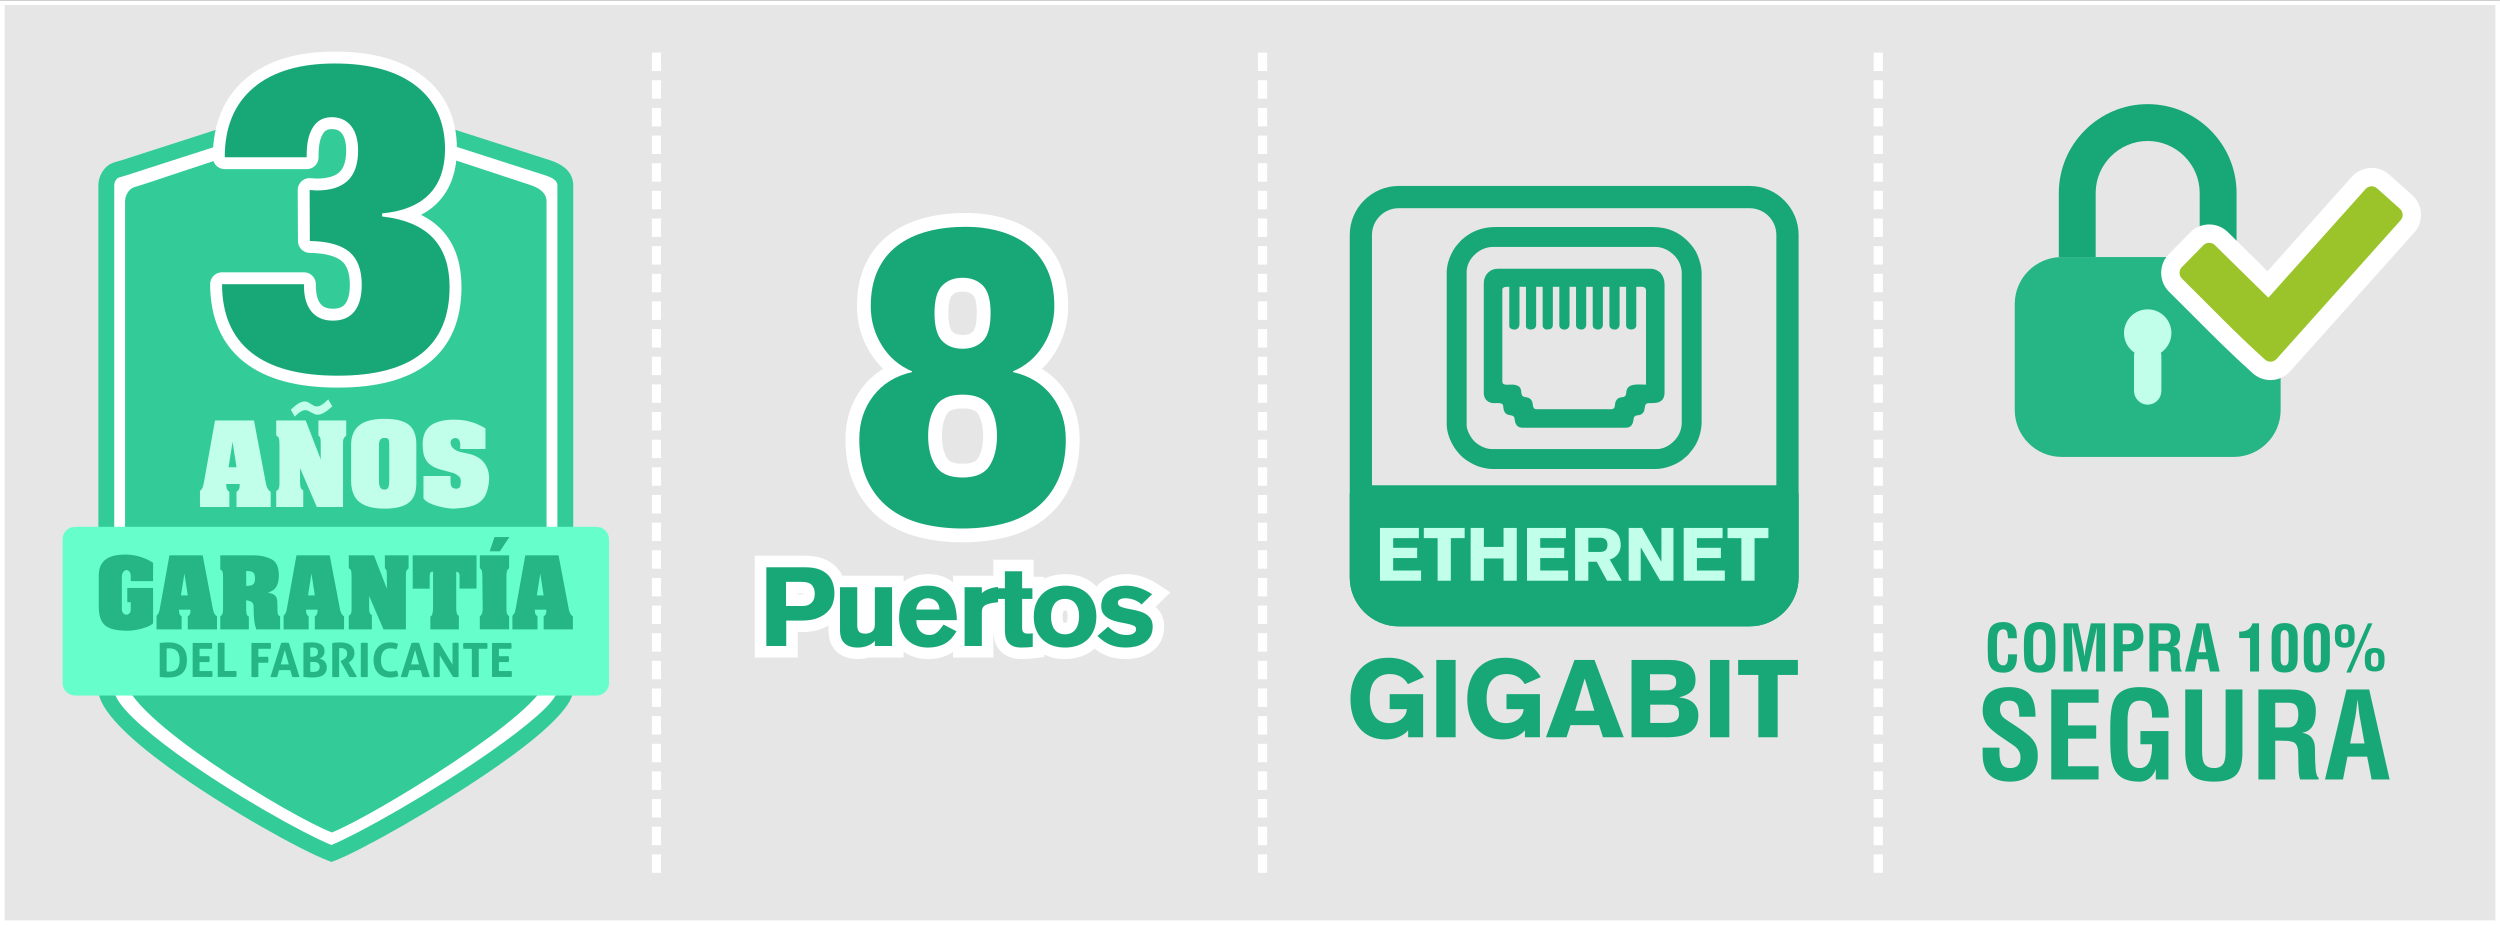
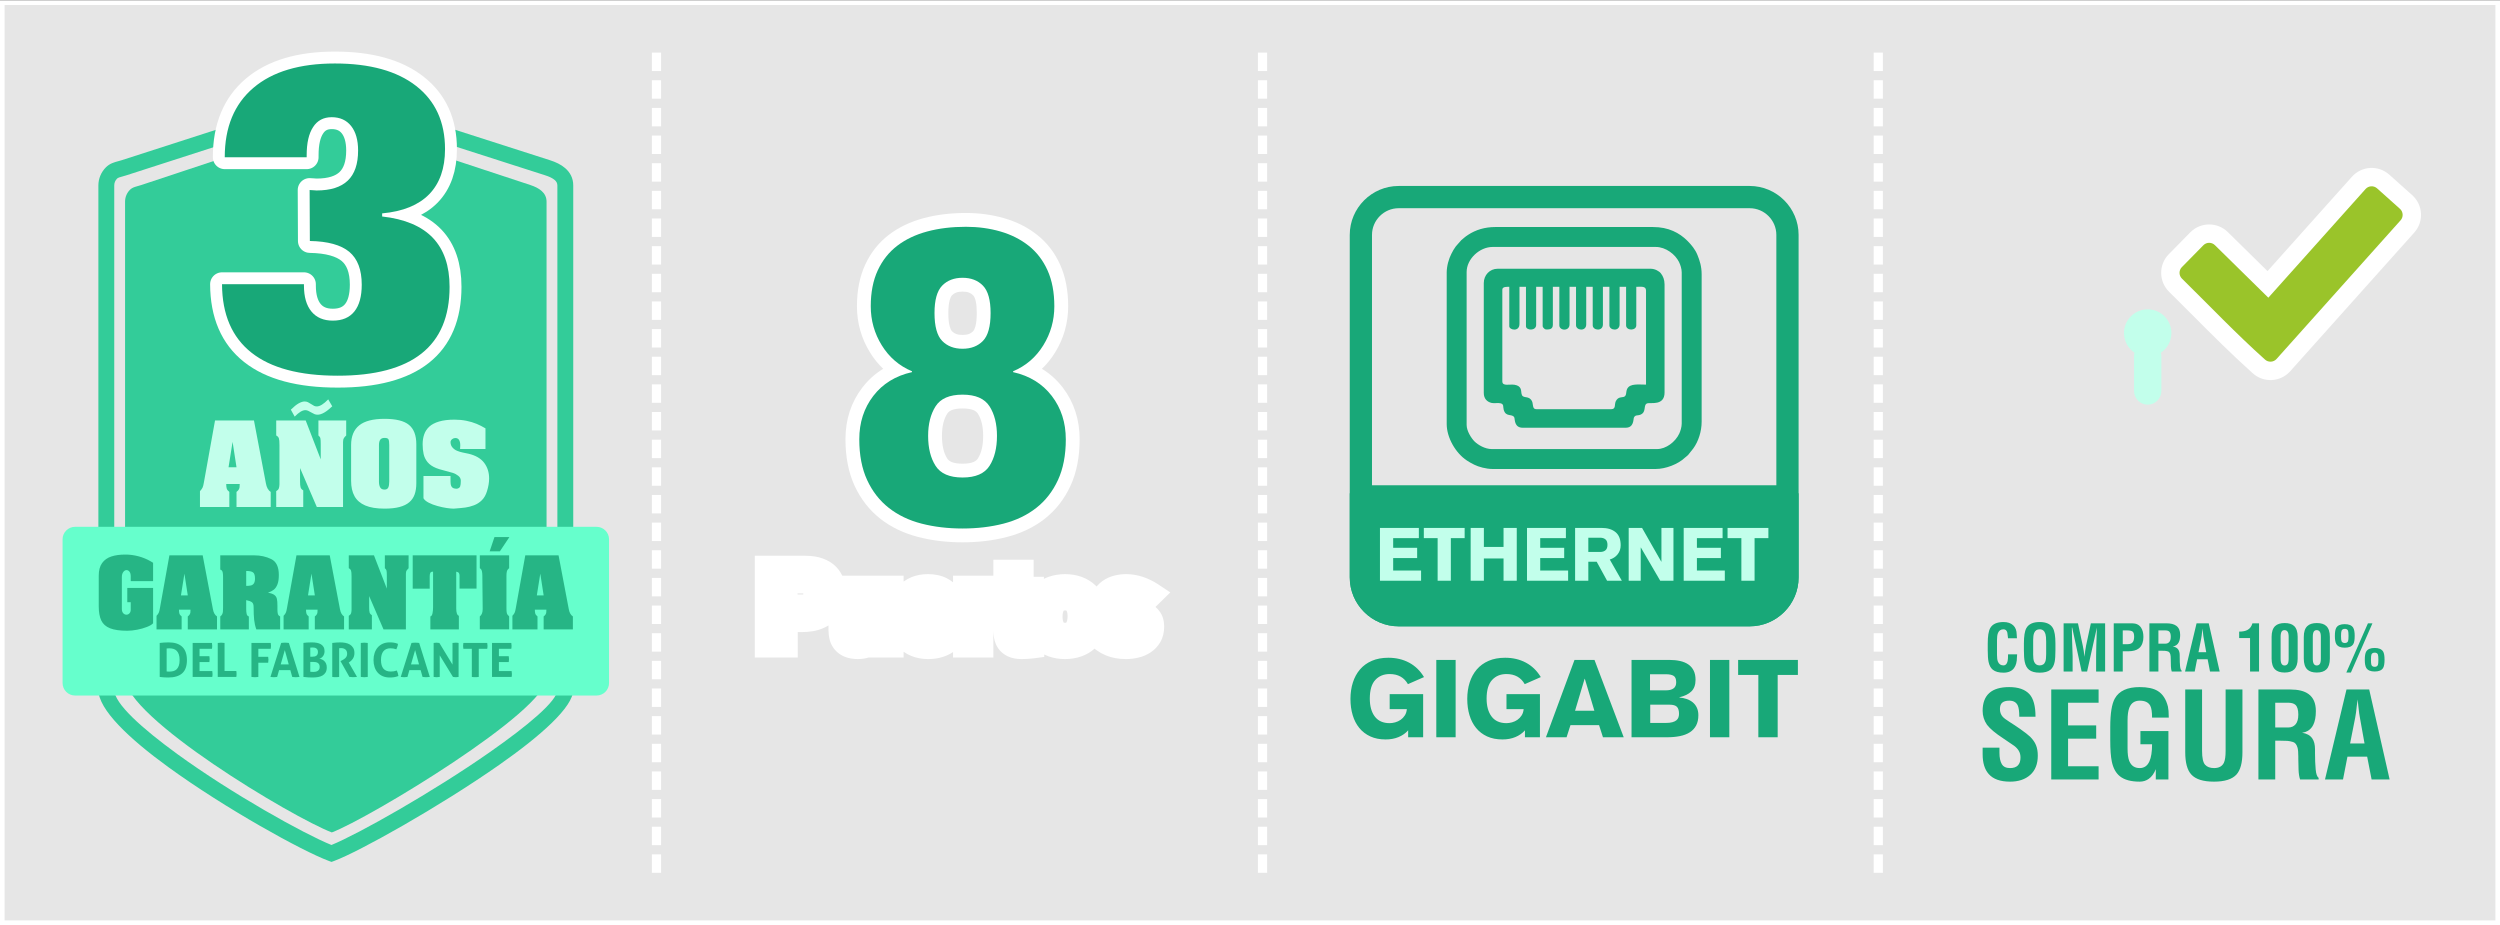
<svg xmlns="http://www.w3.org/2000/svg" xml:space="preserve" width="543px" height="201px" style="shape-rendering:geometricPrecision; text-rendering:geometricPrecision; image-rendering:optimizeQuality; fill-rule:evenodd; clip-rule:evenodd" viewBox="0 0 713.413 263.856">
  <rect x="0" y="0" width="713.413" height="263.856" fill="#333333" stroke="none" />
  <defs>
    <style type="text/css"> .str0 {stroke:white;stroke-width:1.315;stroke-miterlimit:22.926} .str1 {stroke:white;stroke-width:6.793;stroke-linecap:round;stroke-linejoin:round;stroke-miterlimit:22.926} .fil9 {fill:none;fill-rule:nonzero} .fil14 {fill:#18A878} .fil2 {fill:#26B585} .fil8 {fill:#33CC99} .fil12 {fill:#66FFCC} .fil5 {fill:#9AC42A} .fil3 {fill:#C2FFEB} .fil0 {fill:#E6E6E6} .fil6 {fill:white} .fil10 {fill:#18A878;fill-rule:nonzero} .fil4 {fill:#18A878;fill-rule:nonzero} .fil13 {fill:#26B585;fill-rule:nonzero} .fil7 {fill:#33CC99;fill-rule:nonzero} .fil11 {fill:#C2FFEB;fill-rule:nonzero} .fil15 {fill:#C2FFEB;fill-rule:nonzero} .fil16 {fill:white;fill-rule:nonzero} .fil1 {fill:white;fill-rule:nonzero} </style>
  </defs>
  <g id="Capa_x0020_1">
    <polygon class="fil0 str0" points="0.657,0.657 712.755,0.657 712.755,263.199 0.657,263.199 " />
    <g id="_3079545129520">
      <path class="fil1" d="M188.649 248.957l-2.63 0 0 -5.259 2.63 0 0 5.259zm0 -7.889l-2.63 0 0 -5.26 2.63 0 0 5.26zm0 -7.89l-2.63 0 0 -5.26 2.63 0 0 5.26zm0 -7.889l-2.63 0 0 -5.26 2.63 0 0 5.26zm0 -7.89l-2.63 0 0 -5.26 2.63 0 0 5.26zm0 -7.89l-2.63 0 0 -5.26 2.63 0 0 5.26zm0 -7.889l-2.63 0 0 -5.26 2.63 0 0 5.26zm0 -7.89l-2.63 0 0 -5.26 2.63 0 0 5.26zm0 -7.89l-2.63 0 0 -5.259 2.63 0 0 5.259zm0 -7.889l-2.63 0 0 -5.26 2.63 0 0 5.26zm0 -7.89l-2.63 0 0 -5.26 2.63 0 0 5.26zm0 -7.89l-2.63 0 0 -5.259 2.63 0 0 5.259zm0 -7.889l-2.63 0 0 -5.26 2.63 0 0 5.26zm0 -7.89l-2.63 0 0 -5.26 2.63 0 0 5.26zm0 -7.889l-2.63 0 0 -5.26 2.63 0 0 5.26zm0 -7.89l-2.63 0 0 -5.26 2.63 0 0 5.26zm0 -7.89l-2.63 0 0 -5.26 2.63 0 0 5.26zm0 -7.889l-2.63 0 0 -5.26 2.63 0 0 5.26zm0 -7.89l-2.63 0 0 -5.26 2.63 0 0 5.26zm0 -7.89l-2.63 0 0 -5.259 2.63 0 0 5.259zm0 -7.889l-2.63 0 0 -5.26 2.63 0 0 5.26zm0 -7.89l-2.63 0 0 -5.26 2.63 0 0 5.26zm0 -7.89l-2.63 0 0 -5.259 2.63 0 0 5.259zm0 -7.889l-2.63 0 0 -5.26 2.63 0 0 5.26zm0 -7.89l-2.63 0 0 -5.26 2.63 0 0 5.26zm0 -7.89l-2.63 0 0 -5.259 2.63 0 0 5.259zm0 -7.889l-2.63 0 0 -5.26 2.63 0 0 5.26zm0 -7.889l-2.63 0 0 -5.26 2.63 0 0 5.26zm0 -7.89l-2.63 0 0 -5.26 2.63 0 0 5.26zm0 -7.89l-2.63 0 0 -5.259 2.63 0 0 5.259z" />
      <path class="fil1" d="M361.596 248.957l-2.63 0 0 -5.259 2.63 0 0 5.259zm0 -7.889l-2.63 0 0 -5.26 2.63 0 0 5.26zm0 -7.89l-2.63 0 0 -5.26 2.63 0 0 5.26zm0 -7.889l-2.63 0 0 -5.26 2.63 0 0 5.26zm0 -7.89l-2.63 0 0 -5.26 2.63 0 0 5.26zm0 -7.89l-2.63 0 0 -5.26 2.63 0 0 5.26zm0 -7.889l-2.63 0 0 -5.26 2.63 0 0 5.26zm0 -7.89l-2.63 0 0 -5.26 2.63 0 0 5.26zm0 -7.89l-2.63 0 0 -5.259 2.63 0 0 5.259zm0 -7.889l-2.63 0 0 -5.26 2.63 0 0 5.26zm0 -7.89l-2.63 0 0 -5.26 2.63 0 0 5.26zm0 -7.89l-2.63 0 0 -5.259 2.63 0 0 5.259zm0 -7.889l-2.63 0 0 -5.26 2.63 0 0 5.26zm0 -7.89l-2.63 0 0 -5.26 2.63 0 0 5.26zm0 -7.889l-2.63 0 0 -5.26 2.63 0 0 5.26zm0 -7.89l-2.63 0 0 -5.26 2.63 0 0 5.26zm0 -7.89l-2.63 0 0 -5.26 2.63 0 0 5.26zm0 -7.889l-2.63 0 0 -5.26 2.63 0 0 5.26zm0 -7.89l-2.63 0 0 -5.26 2.63 0 0 5.26zm0 -7.89l-2.63 0 0 -5.259 2.63 0 0 5.259zm0 -7.889l-2.63 0 0 -5.26 2.63 0 0 5.26zm0 -7.89l-2.63 0 0 -5.26 2.63 0 0 5.26zm0 -7.89l-2.63 0 0 -5.259 2.63 0 0 5.259zm0 -7.889l-2.63 0 0 -5.26 2.63 0 0 5.26zm0 -7.89l-2.63 0 0 -5.26 2.63 0 0 5.26zm0 -7.89l-2.63 0 0 -5.259 2.63 0 0 5.259zm0 -7.889l-2.63 0 0 -5.26 2.63 0 0 5.26zm0 -7.889l-2.63 0 0 -5.26 2.63 0 0 5.26zm0 -7.89l-2.63 0 0 -5.26 2.63 0 0 5.26zm0 -7.89l-2.63 0 0 -5.259 2.63 0 0 5.259z" />
    </g>
    <path class="fil1" d="M537.311 248.957l-2.63 0 0 -5.259 2.63 0 0 5.259zm0 -7.889l-2.63 0 0 -5.26 2.63 0 0 5.26zm0 -7.89l-2.63 0 0 -5.26 2.63 0 0 5.26zm0 -7.889l-2.63 0 0 -5.26 2.63 0 0 5.26zm0 -7.89l-2.63 0 0 -5.26 2.63 0 0 5.26zm0 -7.89l-2.63 0 0 -5.26 2.63 0 0 5.26zm0 -7.889l-2.63 0 0 -5.26 2.63 0 0 5.26zm0 -7.89l-2.63 0 0 -5.26 2.63 0 0 5.26zm0 -7.89l-2.63 0 0 -5.259 2.63 0 0 5.259zm0 -7.889l-2.63 0 0 -5.26 2.63 0 0 5.26zm0 -7.89l-2.63 0 0 -5.26 2.63 0 0 5.26zm0 -7.89l-2.63 0 0 -5.259 2.63 0 0 5.259zm0 -7.889l-2.63 0 0 -5.26 2.63 0 0 5.26zm0 -7.89l-2.63 0 0 -5.26 2.63 0 0 5.26zm0 -7.889l-2.63 0 0 -5.26 2.63 0 0 5.26zm0 -7.89l-2.63 0 0 -5.26 2.63 0 0 5.26zm0 -7.89l-2.63 0 0 -5.26 2.63 0 0 5.26zm0 -7.889l-2.63 0 0 -5.26 2.63 0 0 5.26zm0 -7.89l-2.63 0 0 -5.26 2.63 0 0 5.26zm0 -7.89l-2.63 0 0 -5.259 2.63 0 0 5.259zm0 -7.889l-2.63 0 0 -5.26 2.63 0 0 5.26zm0 -7.89l-2.63 0 0 -5.26 2.63 0 0 5.26zm0 -7.89l-2.63 0 0 -5.259 2.63 0 0 5.259zm0 -7.889l-2.63 0 0 -5.26 2.63 0 0 5.26zm0 -7.89l-2.63 0 0 -5.26 2.63 0 0 5.26zm0 -7.89l-2.63 0 0 -5.259 2.63 0 0 5.259zm0 -7.889l-2.63 0 0 -5.26 2.63 0 0 5.26zm0 -7.889l-2.63 0 0 -5.26 2.63 0 0 5.26zm0 -7.89l-2.63 0 0 -5.26 2.63 0 0 5.26zm0 -7.89l-2.63 0 0 -5.259 2.63 0 0 5.259z" />
    <g id="_3079545130240">
-       <path class="fil2" d="M588.301 73.251l49.151 0c7.349,0 13.362,6.013 13.362,13.361l0 30.303c0,7.349 -6.013,13.361 -13.362,13.361l-49.151 0c-7.349,0 -13.362,-6.012 -13.362,-13.361l0 -30.303c0,-7.348 6.013,-13.361 13.362,-13.361z" />
      <path class="fil3" d="M612.877 88.161c3.735,0 6.763,3.028 6.763,6.763 0,2.341 -1.189,4.403 -2.996,5.617 0.085,0.318 0.13,0.65 0.13,0.993l0 9.935c0,2.144 -1.754,3.897 -3.897,3.897l-0.001 0c-2.143,0 -3.897,-1.753 -3.897,-3.897l0 -9.935c0,-0.343 0.045,-0.676 0.13,-0.993 -1.807,-1.215 -2.995,-3.277 -2.995,-5.617 0,-3.735 3.028,-6.763 6.763,-6.763z" />
-       <path class="fil4" d="M612.876 29.602c6.981,0 13.323,2.851 17.916,7.446 4.594,4.593 7.446,10.935 7.446,17.915l0 18.288 -10.519 0 0 -18.288c0,-4.076 -1.672,-7.786 -4.364,-10.478 -2.693,-2.693 -6.402,-4.364 -10.478,-4.364 -4.077,0 -7.787,1.671 -10.479,4.364 -2.692,2.692 -4.364,6.402 -4.364,10.478l0 18.288 -10.519 0 0 -18.288c0,-6.98 2.852,-13.322 7.446,-17.915 4.594,-4.595 10.935,-7.446 17.915,-7.446z" />
      <path class="fil1" d="M618.974 83.135c-1.482,-1.457 -2.234,-3.391 -2.251,-5.331 -0.017,-1.934 0.703,-3.879 2.161,-5.363l6.146 -6.251c1.456,-1.482 3.391,-2.234 5.33,-2.251 1.934,-0.017 3.878,0.703 5.364,2.161l11.343 11.151 24.087 -26.925c1.394,-1.558 3.287,-2.406 5.214,-2.512 1.92,-0.108 3.894,0.524 5.454,1.919l6.533 5.844 0.226 0.185 -0.013 0.014c1.423,1.373 2.198,3.179 2.299,5.016 0.108,1.921 -0.524,3.894 -1.918,5.453l-0.185 0.226 -0.01 -0.008 -35.209 39.359 -0.185 0.226 -0.013 -0.012c-1.373,1.423 -3.18,2.197 -5.016,2.299 -1.921,0.107 -3.894,-0.524 -5.454,-1.92l-0.226 -0.184 0.009 -0.01c-5.929,-5.317 -11.29,-10.696 -16.706,-16.131 -2.301,-2.308 -4.613,-4.627 -6.98,-6.955zm11.483 -7.504l-2.047 2.083c1.672,1.659 3.329,3.323 4.981,4.98 4.749,4.765 9.455,9.487 14.308,13.951l31.495 -35.207 -2.18 -1.95 -29.468 32.941 -17.089 -16.798z" />
      <path class="fil5" d="M622.652 79.396c-0.909,-0.893 -0.922,-2.368 -0.028,-3.277l6.145 -6.251c0.893,-0.909 2.368,-0.922 3.277,-0.029l15.26 15.001 27.751 -31.021c0.85,-0.95 2.323,-1.032 3.273,-0.183l6.533 5.845c0.95,0.85 1.032,2.322 0.182,3.272l-35.403 39.577c-0.85,0.95 -2.323,1.032 -3.273,0.182 -8.287,-7.413 -15.743,-15.277 -23.717,-23.116z" />
    </g>
    <g id="_3079545132880">
      <path class="fil4" d="M573.032 186.612l2.59 0 -0.056 0.79c0,1.359 -0.281,2.412 -0.845,3.159 -0.648,0.857 -1.646,1.285 -2.993,1.285 -1.335,0 -2.345,-0.275 -3.03,-0.826 -0.612,-0.493 -1.022,-1.24 -1.23,-2.244 -0.16,-0.762 -0.239,-1.858 -0.239,-3.293l0 -1.965c0,-2.085 0.232,-3.545 0.697,-4.377 0.649,-1.166 1.917,-1.748 3.802,-1.748 1.163,0 2.081,0.306 2.755,0.921 0.673,0.616 1.01,1.5 1.01,2.657 0.049,0.355 0.073,0.707 0.073,1.05l-2.543 0c-0.135,-1.062 -0.202,-1.598 -0.202,-1.61 -0.171,-0.627 -0.533,-0.943 -1.087,-0.943 -0.774,0 -1.301,0.356 -1.585,1.069 -0.184,0.452 -0.276,1.101 -0.276,1.949l0 0.459 0 3.826c0,0.848 0.086,1.485 0.257,1.914 0.294,0.725 0.827,1.086 1.598,1.086 0.6,0 0.992,-0.416 1.175,-1.249 0.086,-0.392 0.129,-1.028 0.129,-1.91zm4.518 -1.129l0 -1.965c0,-2.085 0.233,-3.545 0.698,-4.377 0.649,-1.166 1.916,-1.748 3.801,-1.748 1.873,0 3.135,0.582 3.783,1.748 0.478,0.845 0.716,2.305 0.716,4.377l0 1.965c0,1.472 -0.073,2.562 -0.22,3.275 -0.208,1.028 -0.612,1.781 -1.212,2.262 -0.685,0.551 -1.708,0.826 -3.067,0.826 -1.334,0 -2.344,-0.275 -3.03,-0.826 -0.612,-0.493 -1.022,-1.24 -1.23,-2.244 -0.16,-0.762 -0.239,-1.858 -0.239,-3.293zm2.644 -2.538l0 3.826c0,0.848 0.086,1.485 0.258,1.914 0.293,0.725 0.826,1.086 1.597,1.086 0.808,0 1.347,-0.367 1.616,-1.105 0.16,-0.428 0.239,-1.132 0.239,-2.115l0 -3.532c0,-1.007 -0.067,-1.735 -0.202,-2.189 -0.269,-0.909 -0.82,-1.362 -1.653,-1.362 -0.771,0 -1.297,0.356 -1.579,1.069 -0.184,0.452 -0.276,1.101 -0.276,1.949l0 0.459zm11.258 4.237l0 4.334 -2.571 0 0 -13.755 4.098 0 1.371 6.372c0.2,0.934 0.365,1.992 0.49,3.18 0.062,-0.587 0.129,-1.145 0.196,-1.671 0.071,-0.527 0.153,-1.028 0.254,-1.506l1.365 -6.375 4.071 0 0 13.755 -2.571 0 0 -4.328c0,-1.013 0.018,-2.036 0.055,-3.061 0.111,-3.07 0.165,-4.781 0.165,-5.136l-2.791 12.525 -1.561 0 -2.699 -12.543 -0.092 0c0,1.016 0.018,2.038 0.055,3.066 0.11,3.073 0.165,4.788 0.165,5.143zm14.306 -7.401l0 3.93 1.377 0c0.613,0 1.066,-0.147 1.359,-0.438 0.343,-0.34 0.515,-0.903 0.515,-1.693 0,-0.75 -0.147,-1.239 -0.441,-1.463 -0.294,-0.223 -0.839,-0.336 -1.635,-0.336l-1.175 0zm0 11.735l-2.571 0 0 -13.755 5.252 0c1.139,0 1.984,0.407 2.535,1.224 0.453,0.67 0.679,1.561 0.679,2.669 0,0.658 -0.092,1.249 -0.275,1.772 -0.221,0.636 -0.557,1.13 -1.01,1.481 -0.368,0.294 -0.808,0.502 -1.322,0.631 -0.515,0.129 -1.035,0.193 -1.562,0.193l-1.726 0 0 5.785zm10.633 -5.932l-0.459 0 0 5.932 -2.571 0 0 -13.755 4.867 0c1.224,0 2.155,0.232 2.791,0.694 0.747,0.539 1.121,1.405 1.121,2.602 0,0.891 -0.135,1.601 -0.404,2.124 -0.343,0.683 -0.913,1.081 -1.708,1.191 0.722,0.11 1.242,0.398 1.561,0.863 0.281,0.404 0.422,0.961 0.422,1.671l0 0.569c0,0.968 0.034,1.803 0.101,2.507 0.067,0.704 0.217,1.13 0.45,1.276l0 0.258 -2.828 0c-0.135,-0.38 -0.214,-0.872 -0.239,-1.479 -0.024,-0.606 -0.037,-1.147 -0.037,-1.625l0 -0.386c0,-0.612 -0.036,-1.059 -0.11,-1.34 -0.134,-0.502 -0.367,-0.802 -0.698,-0.9 -0.33,-0.098 -0.621,-0.156 -0.872,-0.175 -0.251,-0.018 -0.621,-0.027 -1.111,-0.027l-0.276 0zm-0.459 -5.803l0 3.783 2.02 0c0.454,0 0.818,-0.162 1.093,-0.484 0.276,-0.324 0.413,-0.82 0.413,-1.49 0,-0.72 -0.147,-1.213 -0.44,-1.482 -0.233,-0.217 -0.625,-0.327 -1.176,-0.327l-1.91 0zm10.358 11.735l-2.755 0 3.288 -13.755 3.471 0 3.122 13.755 -2.755 0 -0.68 -3.49 -3.011 0 -0.68 3.49zm1.855 -9.412l-0.771 3.902 2.203 0 -0.697 -3.902c-0.049,-0.242 -0.089,-0.478 -0.12,-0.704 -0.03,-0.227 -0.076,-0.624 -0.138,-1.2l-0.091 -0.915 -0.129 0.915c-0.049,0.428 -0.089,0.778 -0.119,1.053 -0.031,0.275 -0.077,0.56 -0.138,0.851zm13.939 9.412l0 -9.55 -3.104 0 0 -1.836c0.992,0 1.781,-0.16 2.369,-0.475 0.698,-0.376 1.169,-1.007 1.414,-1.894l1.892 0 0 13.755 -2.571 0zm8.723 -9.878l0 6.202c0,0.71 0.098,1.215 0.294,1.509 0.196,0.293 0.471,0.44 0.826,0.44 0.38,0 0.67,-0.14 0.872,-0.422 0.202,-0.281 0.303,-0.793 0.303,-1.527l0 -6.202c0,-0.71 -0.104,-1.212 -0.312,-1.499 -0.208,-0.288 -0.496,-0.432 -0.863,-0.432 -0.367,0 -0.636,0.129 -0.808,0.386 -0.208,0.306 -0.312,0.823 -0.312,1.545zm-2.571 6.199l0 -6.195c0,-1.411 0.33,-2.434 0.992,-3.073 0.599,-0.588 1.512,-0.882 2.736,-0.882 1.224,0 2.13,0.288 2.718,0.863 0.661,0.64 0.992,1.668 0.992,3.092l0 6.195c0,1.398 -0.331,2.421 -0.992,3.073 -0.612,0.6 -1.524,0.899 -2.737,0.899 -1.212,0 -2.118,-0.293 -2.717,-0.881 -0.662,-0.652 -0.992,-1.68 -0.992,-3.091zm11.753 -6.199l0 6.202c0,0.71 0.098,1.215 0.294,1.509 0.196,0.293 0.471,0.44 0.826,0.44 0.38,0 0.671,-0.14 0.873,-0.422 0.202,-0.281 0.303,-0.793 0.303,-1.527l0 -6.202c0,-0.71 -0.104,-1.212 -0.312,-1.499 -0.209,-0.288 -0.496,-0.432 -0.864,-0.432 -0.367,0 -0.636,0.129 -0.808,0.386 -0.208,0.306 -0.312,0.823 -0.312,1.545zm-2.571 6.199l0 -6.195c0,-1.411 0.331,-2.434 0.992,-3.073 0.6,-0.588 1.512,-0.882 2.736,-0.882 1.224,0 2.13,0.288 2.718,0.863 0.661,0.64 0.992,1.668 0.992,3.092l0 6.195c0,1.398 -0.331,2.421 -0.992,3.073 -0.612,0.6 -1.524,0.899 -2.736,0.899 -1.212,0 -2.118,-0.293 -2.718,-0.881 -0.661,-0.652 -0.992,-1.68 -0.992,-3.091zm11.68 -9.838c1.2,0 2.008,0.343 2.424,1.028 0.282,0.466 0.423,1.243 0.423,2.333 0,1.114 -0.135,1.891 -0.404,2.332 -0.417,0.686 -1.231,1.029 -2.443,1.029 -1.175,0 -1.971,-0.343 -2.387,-1.029 -0.282,-0.465 -0.423,-1.242 -0.423,-2.332 0,-1.102 0.135,-1.879 0.404,-2.333 0.404,-0.685 1.206,-1.028 2.406,-1.028zm0.037 1.341c-0.478,0 -0.79,0.184 -0.937,0.551 -0.098,0.245 -0.147,0.734 -0.147,1.469 0,0.759 0.043,1.249 0.129,1.469 0.147,0.367 0.465,0.551 0.955,0.551 0.477,0 0.783,-0.184 0.918,-0.551 0.085,-0.232 0.128,-0.722 0.128,-1.469 0,-0.747 -0.043,-1.237 -0.128,-1.469 -0.135,-0.367 -0.441,-0.551 -0.918,-0.551zm1.726 12.469l-1.304 0 6.171 -14.048 1.285 0 -6.152 14.048zm6.776 -7.015c1.2,0 2.008,0.343 2.425,1.028 0.269,0.454 0.404,1.231 0.404,2.333 0,1.102 -0.135,1.879 -0.404,2.332 -0.404,0.686 -1.212,1.029 -2.425,1.029 -1.175,0 -1.97,-0.343 -2.387,-1.029 -0.282,-0.465 -0.422,-1.242 -0.422,-2.332 0,-1.102 0.134,-1.879 0.404,-2.333 0.404,-0.685 1.206,-1.028 2.405,-1.028zm0.019 1.341c-0.49,0 -0.802,0.184 -0.937,0.551 -0.085,0.22 -0.128,0.71 -0.128,1.469 0,0.747 0.043,1.237 0.128,1.469 0.135,0.367 0.447,0.551 0.937,0.551 0.478,0 0.784,-0.184 0.918,-0.551 0.086,-0.232 0.129,-0.722 0.129,-1.469 0,-0.747 -0.043,-1.237 -0.129,-1.469 -0.134,-0.367 -0.44,-0.551 -0.918,-0.551z" />
      <path class="fil4" d="M580.864 204.427l-4.629 0c0,-1.475 -0.137,-2.532 -0.417,-3.178 -0.417,-0.943 -1.229,-1.417 -2.429,-1.417 -0.88,0 -1.549,0.183 -2,0.549 -0.452,0.365 -0.675,0.983 -0.675,1.857 0,0.869 0.263,1.6 0.795,2.194 0.319,0.366 0.977,0.858 1.966,1.481 0.988,0.617 1.989,1.28 3,1.989 1.337,0.937 2.292,1.686 2.869,2.234 0.777,0.778 1.337,1.583 1.669,2.418 0.337,0.84 0.503,1.828 0.503,2.972 0,2.383 -0.72,4.212 -2.161,5.492 -1.44,1.286 -3.36,1.926 -5.76,1.926 -2.767,0 -4.79,-0.72 -6.07,-2.16 -1.166,-1.304 -1.749,-3.189 -1.749,-5.658l0 -1.887 4.801 0 0 1.51c0,1.371 0.223,2.434 0.668,3.188 0.446,0.755 1.229,1.132 2.35,1.132 1.989,0 2.983,-1.006 2.983,-3.023 0,-0.732 -0.16,-1.366 -0.486,-1.904 -0.32,-0.537 -0.766,-1.023 -1.343,-1.445 -0.577,-0.423 -1.612,-1.126 -3.103,-2.109 -2.212,-1.446 -3.755,-2.738 -4.629,-3.881 -0.829,-1.217 -1.241,-2.532 -1.241,-3.949 0,-4.532 2.527,-6.801 7.579,-6.801 2.594,0 4.514,0.663 5.755,1.995 1.171,1.263 1.754,3.423 1.754,6.475zm18.003 17.9l-13.511 0 0 -25.684 13.511 0 0 3.772 -8.71 0 0 6.481 8.024 0 0 3.772 -8.024 0 0 7.887 8.71 0 0 3.772zm3.326 -11.265l0 -3.669c0,-3.892 0.434,-6.618 1.303,-8.173 1.211,-2.177 3.577,-3.263 7.098,-3.263 2.217,0 3.932,0.366 5.144,1.103 1.417,0.869 2.388,2.361 2.914,4.475 0.069,0.32 0.126,0.726 0.172,1.223 0.046,0.491 0.068,1.126 0.068,1.909l-4.766 0c0,-1.612 -0.171,-2.738 -0.514,-3.384 -0.509,-0.965 -1.509,-1.451 -3.001,-1.451 -1.446,0 -2.435,0.663 -2.966,1.994 -0.343,0.847 -0.514,2.058 -0.514,3.641l0 0.857 0 7.144c0,1.583 0.16,2.772 0.48,3.572 0.548,1.354 1.543,2.029 2.983,2.029 1.28,0 2.206,-0.64 2.778,-1.92 0.502,-1.121 0.754,-2.743 0.754,-4.87l-3.326 0 0 -3.772 7.989 0 0 13.82 -3.6 0 0 -2.949c-0.48,1.234 -1.155,2.16 -2.023,2.777 -0.754,0.526 -1.612,0.789 -2.572,0.789 -2.492,0 -4.378,-0.515 -5.658,-1.543 -1.143,-0.921 -1.909,-2.315 -2.297,-4.19 -0.298,-1.423 -0.446,-3.468 -0.446,-6.149zm32.919 3.075l0 -17.494 4.8 0 0 17.911c0,2.966 -0.56,5.081 -1.68,6.332 -1.234,1.372 -3.383,2.058 -6.446,2.058 -3.087,0 -5.247,-0.686 -6.482,-2.058 -1.142,-1.251 -1.714,-3.366 -1.714,-6.332l0 -17.911 4.801 0 0 17.494c0,2.011 0.285,3.332 0.857,3.972 0.572,0.64 1.429,0.96 2.572,0.96 1.394,0 2.332,-0.514 2.812,-1.543 0.319,-0.68 0.48,-1.812 0.48,-3.389zm15.019 -2.886l-0.858 0 0 11.076 -4.8 0 0 -25.684 9.087 0c2.286,0 4.023,0.434 5.212,1.297 1.394,1.006 2.092,2.623 2.092,4.858 0,1.663 -0.252,2.989 -0.755,3.966 -0.64,1.275 -1.703,2.018 -3.189,2.223 1.349,0.206 2.321,0.744 2.915,1.612 0.526,0.754 0.789,1.795 0.789,3.12l0 1.064c0,1.806 0.063,3.366 0.188,4.68 0.126,1.315 0.406,2.109 0.84,2.383l0 0.481 -5.28 0c-0.252,-0.709 -0.4,-1.629 -0.446,-2.761 -0.046,-1.131 -0.069,-2.143 -0.069,-3.034l0 -0.721c0,-1.143 -0.068,-1.977 -0.205,-2.503 -0.252,-0.937 -0.686,-1.497 -1.303,-1.68 -0.618,-0.183 -1.161,-0.292 -1.629,-0.326 -0.469,-0.034 -1.16,-0.051 -2.075,-0.051l-0.514 0zm-0.858 -10.836l0 7.064 3.773 0c0.845,0 1.526,-0.303 2.04,-0.903 0.514,-0.606 0.771,-1.532 0.771,-2.783 0,-1.343 -0.274,-2.264 -0.823,-2.767 -0.434,-0.405 -1.165,-0.611 -2.194,-0.611l-3.567 0zm19.34 21.912l-5.143 0 6.138 -25.684 6.481 0 5.829 25.684 -5.143 0 -1.269 -6.516 -5.624 0 -1.269 6.516zm3.464 -17.574l-1.441 7.286 4.116 0 -1.304 -7.286c-0.091,-0.452 -0.165,-0.892 -0.222,-1.315 -0.058,-0.423 -0.144,-1.166 -0.258,-2.24l-0.171 -1.709 -0.24 1.709c-0.092,0.8 -0.166,1.451 -0.223,1.966 -0.057,0.514 -0.143,1.046 -0.257,1.589z" />
    </g>
    <g id="_3079545131104">
-       <path class="fil6" d="M35.362 47.771l60.304 -19.452 60.627 19.452c2.632,0.845 5.025,2.262 5.025,5.026 0,47.983 0,95.966 0,143.949 0,10.08 -55.122,42.401 -66.726,46.695 -12.452,-4.642 -64.255,-34.834 -64.255,-46.695l0 -143.949c0,-1.382 0.566,-2.638 1.476,-3.549 0.911,-0.911 2.234,-1.052 3.549,-1.477z" />
      <path class="fil7" d="M34.673 45.622l60.991 -19.674 61.319 19.674c1.57,0.504 3.097,1.202 4.287,2.235 1.405,1.221 2.313,2.816 2.313,4.94l0 143.949c0,4.905 -9.283,13.121 -21.19,21.453 -17.126,11.985 -39.963,24.752 -47.023,27.365l-0.774 0.286 -0.791 -0.295c-7.607,-2.836 -29.557,-14.977 -45.814,-26.792 -11.248,-8.173 -19.918,-16.428 -19.918,-22.017l0 -143.949c0,-0.978 0.199,-1.918 0.559,-2.783 0.373,-0.898 0.914,-1.701 1.58,-2.367 1.112,-1.112 2.324,-1.439 3.606,-1.784 0.328,-0.089 0.662,-0.179 0.855,-0.241zm60.994 -14.932l-59.615 19.231c-0.451,0.145 -0.761,0.229 -1.066,0.311 -0.673,0.181 -1.308,0.353 -1.572,0.616 -0.261,0.262 -0.47,0.567 -0.608,0.899 -0.132,0.318 -0.205,0.672 -0.205,1.05l0 143.949c0,3.885 7.855,10.951 18.043,18.355 15.442,11.223 35.941,22.682 43.94,25.916 7.621,-3.101 28.975,-15.143 45.226,-26.516 10.813,-7.566 19.244,-14.579 19.244,-17.755l0 -143.949c0,-0.641 -0.29,-1.136 -0.739,-1.526 -0.664,-0.577 -1.651,-1.01 -2.712,-1.35l-59.936 -19.231z" />
      <path class="fil8" d="M40.301 52.692l55.378 -18.366 55.675 18.366c2.417,0.797 4.615,2.135 4.615,4.745 0,45.303 0,90.607 0,135.91 0,9.517 -50.621,40.033 -61.277,44.088 -11.434,-4.384 -59.005,-32.89 -59.005,-44.088l0 -135.91c0,-1.305 0.519,-2.492 1.355,-3.352 0.837,-0.859 2.051,-0.992 3.259,-1.393z" />
      <g>
        <path class="fil9 str1" d="M63.358 80.995l23.378 0 0 0.39c0,3.203 0.714,5.671 2.143,7.403 1.428,1.732 3.463,2.597 6.104,2.597 2.684,0 4.74,-0.865 6.147,-2.619 1.407,-1.753 2.1,-4.307 2.1,-7.641 0,-4.264 -1.19,-7.381 -3.55,-9.372 -2.381,-1.971 -6.125,-3.009 -11.256,-3.096l-0.065 -14.546c0.26,0 0.606,0.021 1.039,0.065 0.455,0.043 0.758,0.065 0.931,0.065 3.983,0 6.949,-0.931 8.918,-2.814 1.97,-1.883 2.944,-4.741 2.944,-8.594 0,-2.987 -0.671,-5.325 -1.991,-6.992 -1.32,-1.666 -3.182,-2.51 -5.541,-2.51 -2.317,0 -4.092,0.93 -5.304,2.814 -1.234,1.861 -1.84,4.545 -1.84,8.052l0 0.563 -23.378 0c0,-8.572 2.728,-15.174 8.183,-19.807 5.433,-4.632 13.204,-6.948 23.247,-6.948 9.98,0 17.707,2.143 23.183,6.407 5.499,4.286 8.248,10.282 8.248,18.031 0,5.499 -1.516,9.785 -4.524,12.88 -3.031,3.096 -7.49,4.914 -13.421,5.455l0 0.887c6.451,0.714 11.256,2.75 14.46,6.083 3.182,3.333 4.783,8.009 4.783,14.004 0,8.443 -2.662,14.785 -7.987,19.006 -5.325,4.221 -13.291,6.342 -23.941,6.342 -10.866,0 -19.07,-2.186 -24.611,-6.58 -5.563,-4.394 -8.356,-10.91 -8.399,-19.525z" />
        <path id="_1" class="fil10" d="M63.358 80.995l23.378 0 0 0.39c0,3.203 0.714,5.671 2.143,7.403 1.428,1.732 3.463,2.597 6.104,2.597 2.684,0 4.74,-0.865 6.147,-2.619 1.407,-1.753 2.1,-4.307 2.1,-7.641 0,-4.264 -1.19,-7.381 -3.55,-9.372 -2.381,-1.971 -6.125,-3.009 -11.256,-3.096l-0.065 -14.546c0.26,0 0.606,0.021 1.039,0.065 0.455,0.043 0.758,0.065 0.931,0.065 3.983,0 6.949,-0.931 8.918,-2.814 1.97,-1.883 2.944,-4.741 2.944,-8.594 0,-2.987 -0.671,-5.325 -1.991,-6.992 -1.32,-1.666 -3.182,-2.51 -5.541,-2.51 -2.317,0 -4.092,0.93 -5.304,2.814 -1.234,1.861 -1.84,4.545 -1.84,8.052l0 0.563 -23.378 0c0,-8.572 2.728,-15.174 8.183,-19.807 5.433,-4.632 13.204,-6.948 23.247,-6.948 9.98,0 17.707,2.143 23.183,6.407 5.499,4.286 8.248,10.282 8.248,18.031 0,5.499 -1.516,9.785 -4.524,12.88 -3.031,3.096 -7.49,4.914 -13.421,5.455l0 0.887c6.451,0.714 11.256,2.75 14.46,6.083 3.182,3.333 4.783,8.009 4.783,14.004 0,8.443 -2.662,14.785 -7.987,19.006 -5.325,4.221 -13.291,6.342 -23.941,6.342 -10.866,0 -19.07,-2.186 -24.611,-6.58 -5.563,-4.394 -8.356,-10.91 -8.399,-19.525z" />
      </g>
      <path class="fil11" d="M72.469 119.867l3.402 17.916c0.206,1.2 0.667,2.025 1.378,2.471l0 4.32 -9.757 0 0 -4.315c0.293,-0.216 0.504,-0.436 0.633,-0.657 0.135,-0.216 0.211,-0.442 0.24,-0.672 0.029,-0.231 0.044,-0.538 0.044,-0.922l-3.854 0c0,0.562 0.048,0.998 0.148,1.315 0.097,0.313 0.346,0.624 0.74,0.936l0 4.315 -8.38 0 0 -4.526c0.346,-0.365 0.595,-0.705 0.74,-1.013 0.143,-0.312 0.273,-0.806 0.383,-1.492l3.177 -17.676 11.106 0zm-4.977 13.361l-1.123 -7.256 -1.152 7.256 2.275 0zm11.331 -13.361l8.408 0 4.295 11.111 0 -4.319c0,-0.84 -0.034,-1.411 -0.106,-1.709 -0.072,-0.293 -0.254,-0.557 -0.556,-0.792l0 -4.291 7.928 0 0 4.291c-0.283,0.269 -0.485,0.494 -0.6,0.672 -0.115,0.177 -0.197,0.36 -0.24,0.542 -0.043,0.183 -0.062,0.404 -0.062,0.653l0 0.634 0 17.915 -7.477 0 -4.79 -11.12 0 3.863c0,0.715 0.048,1.253 0.149,1.617 0.096,0.365 0.35,0.663 0.762,0.889l0 4.751 -7.711 0 0 -4.531c0.374,-0.211 0.619,-0.461 0.729,-0.744 0.111,-0.278 0.177,-0.662 0.197,-1.152l0 -0.83 0 -10.419c0,-0.955 -0.058,-1.603 -0.168,-1.934 -0.115,-0.331 -0.365,-0.599 -0.758,-0.806l0 -4.291zm4.17 -3.076c0.855,-0.844 1.603,-1.444 2.246,-1.804 0.643,-0.355 1.205,-0.533 1.68,-0.533 0.35,0 0.662,0.067 0.936,0.197 0.278,0.135 0.594,0.317 0.945,0.552 0.351,0.235 0.634,0.403 0.845,0.508 0.211,0.102 0.465,0.154 0.768,0.154 0.868,0 1.953,-0.672 3.248,-2.015l1.152 1.982c-1.67,1.598 -3.061,2.395 -4.18,2.395 -0.316,0 -0.604,-0.054 -0.864,-0.154 -0.259,-0.106 -0.566,-0.264 -0.931,-0.48 -0.359,-0.216 -0.667,-0.379 -0.926,-0.494 -0.259,-0.111 -0.523,-0.169 -0.797,-0.169 -0.815,0 -1.823,0.615 -3.023,1.844l-1.099 -1.983zm17.2 20.3c0,1.762 0.326,3.231 0.979,4.401 0.652,1.171 1.68,2.054 3.081,2.65 1.401,0.595 3.225,0.892 5.476,0.892 1.689,0 3.114,-0.153 4.276,-0.465 1.161,-0.308 2.097,-0.763 2.798,-1.368 0.705,-0.605 1.214,-1.353 1.526,-2.241 0.316,-0.893 0.475,-1.954 0.475,-3.182l0 -11.114c0,-2.535 -0.701,-4.378 -2.098,-5.53 -1.396,-1.151 -3.723,-1.727 -6.977,-1.727 -1.632,0 -3.047,0.153 -4.252,0.465 -1.205,0.308 -2.193,0.773 -2.961,1.392 -0.768,0.619 -1.349,1.397 -1.738,2.332 -0.388,0.937 -0.585,2.04 -0.585,3.302l0 10.193zm10.884 0.226c0,0.754 -0.096,1.32 -0.283,1.704 -0.187,0.384 -0.542,0.576 -1.065,0.576 -0.6,0 -1.013,-0.211 -1.243,-0.633 -0.23,-0.423 -0.346,-0.97 -0.346,-1.647l0 -10.419c0,-0.691 0.125,-1.209 0.379,-1.545 0.255,-0.336 0.658,-0.504 1.21,-0.504 0.619,0 0.998,0.139 1.137,0.427 0.14,0.288 0.211,0.826 0.211,1.622l0 10.419zm9.767 -1.588l7.717 0 0 1.588c0,0.557 0.067,0.975 0.201,1.267 0.139,0.288 0.337,0.49 0.6,0.605 0.259,0.11 0.6,0.168 1.012,0.168 0.505,-0.101 0.817,-0.327 0.941,-0.667 0.12,-0.341 0.183,-0.874 0.183,-1.599 0,-0.58 -0.24,-1.055 -0.72,-1.429 -0.475,-0.375 -0.988,-0.648 -1.531,-0.826 -0.542,-0.173 -1.363,-0.398 -2.457,-0.672 -1.099,-0.278 -1.872,-0.513 -2.323,-0.71 -1.065,-0.432 -1.881,-0.993 -2.452,-1.685 -0.567,-0.695 -0.941,-1.463 -1.129,-2.308 -0.186,-0.844 -0.282,-1.775 -0.282,-2.797 0,-1.018 0.144,-1.954 0.436,-2.794 0.289,-0.845 0.773,-1.584 1.445,-2.217 0.677,-0.633 1.612,-1.128 2.812,-1.483 1.2,-0.355 2.664,-0.532 4.386,-0.532 1.2,0 2.333,0.105 3.394,0.321 1.065,0.216 2.034,0.504 2.903,0.864 0.873,0.364 1.728,0.797 2.558,1.301l0 5.888 -7.251 0c0.038,-0.245 0.057,-0.576 0.057,-0.998 0,-1.426 -0.47,-2.136 -1.406,-2.136 -0.321,0 -0.614,0.101 -0.888,0.307 -0.269,0.206 -0.437,0.47 -0.489,0.787 0,0.638 0.177,1.171 0.542,1.589 0.36,0.422 0.806,0.744 1.334,0.964 0.528,0.221 1.075,0.389 1.641,0.499 0.571,0.111 1.128,0.231 1.68,0.35 1.996,0.481 3.465,1.339 4.411,2.587 0.94,1.248 1.411,2.731 1.411,4.459 0,1.132 -0.202,2.342 -0.605,3.623 -0.327,1.08 -0.816,1.939 -1.469,2.587 -0.653,0.648 -1.401,1.127 -2.255,1.449 -0.855,0.317 -1.666,0.528 -2.438,0.634 -0.773,0.1 -1.886,0.211 -3.341,0.321 -0.513,0 -1.18,-0.062 -2.001,-0.182 -0.82,-0.12 -1.699,-0.312 -2.634,-0.571 -0.941,-0.254 -1.771,-0.571 -2.496,-0.945 -0.73,-0.375 -1.229,-0.797 -1.497,-1.267l0 -6.34z" />
      <path class="fil12" d="M21.421 150.222l148.813 0c1.962,0 3.566,1.604 3.566,3.566l0 41.013c0,1.962 -1.604,3.566 -3.566,3.566l-148.813 0c-1.962,0 -3.566,-1.604 -3.566,-3.566l0 -41.013c0,-1.962 1.604,-3.566 3.566,-3.566z" />
      <path class="fil13" d="M28.176 172.888l0 -8.715c0,-1.522 0.32,-2.725 0.96,-3.611 0.64,-0.886 1.522,-1.51 2.638,-1.875 1.116,-0.365 2.429,-0.546 3.935,-0.546 0.44,0 0.776,0.008 1.01,0.025 2.539,0.193 4.862,0.964 6.967,2.318l0 5.236 -6.381 0 0 -1.346c0,-0.583 -0.114,-1.03 -0.348,-1.338 -0.23,-0.308 -0.517,-0.464 -0.854,-0.464 -0.341,0 -0.652,0.181 -0.923,0.542 -0.271,0.361 -0.41,0.845 -0.41,1.452l0 9.114c0,0.513 0.131,0.911 0.393,1.194 0.259,0.283 0.567,0.426 0.92,0.426 0.328,0 0.611,-0.127 0.857,-0.385 0.242,-0.255 0.365,-0.603 0.365,-1.047l0 -2.137 -0.984 0 0 -4.062 7.365 0 0 10.073c-0.304,0.361 -0.882,0.706 -1.732,1.042 -0.849,0.336 -1.785,0.603 -2.815,0.8 -1.029,0.197 -1.969,0.296 -2.818,0.296 -2.105,0 -3.751,-0.238 -4.932,-0.71 -1.182,-0.472 -2.011,-1.215 -2.491,-2.225 -0.48,-1.008 -0.722,-2.363 -0.722,-4.057zm29.662 -14.525l2.909 15.317c0.176,1.025 0.57,1.731 1.177,2.113l0 3.693 -8.341 0 0 -3.689c0.25,-0.185 0.431,-0.373 0.541,-0.562 0.115,-0.185 0.181,-0.378 0.206,-0.575 0.024,-0.196 0.036,-0.459 0.036,-0.787l-3.295 0c0,0.48 0.042,0.853 0.127,1.124 0.082,0.267 0.296,0.533 0.633,0.8l0 3.689 -7.165 0 0 -3.87c0.296,-0.311 0.509,-0.603 0.632,-0.865 0.123,-0.267 0.234,-0.69 0.328,-1.276l2.717 -15.112 9.495 0zm-4.255 11.423l-0.96 -6.204 -0.986 6.204 1.946 0zm9.273 -11.423l9.708 0c1.76,0 3.364,0.353 4.821,1.059 1.457,0.705 2.183,2.223 2.183,4.554 0,1.116 -0.131,2.006 -0.398,2.675 -0.262,0.669 -0.607,1.174 -1.034,1.51 -0.423,0.337 -0.981,0.624 -1.67,0.866 0.825,0.135 1.428,0.344 1.814,0.632 0.385,0.283 0.631,0.656 0.734,1.116 0.107,0.463 0.156,1.149 0.156,2.064l0 1.034c0,0.513 0.045,0.919 0.127,1.218 0.087,0.3 0.3,0.534 0.644,0.702l0 3.693 -6.798 0c-0.313,-0.874 -0.518,-1.785 -0.62,-2.729 -0.098,-0.943 -0.152,-2.166 -0.152,-3.668 0,-0.689 -0.176,-1.149 -0.537,-1.387 -0.362,-0.238 -0.887,-0.423 -1.58,-0.558l0 2.536c0,0.578 0.045,1.05 0.135,1.424 0.087,0.373 0.296,0.603 0.624,0.693l0 3.689 -8.157 0 0 -3.693c0.266,-0.193 0.451,-0.402 0.558,-0.636 0.111,-0.234 0.176,-0.484 0.201,-0.751 0.025,-0.271 0.037,-0.644 0.037,-1.124l0 -8.719c0,-0.562 -0.033,-0.985 -0.091,-1.276 -0.061,-0.288 -0.147,-0.489 -0.262,-0.6 -0.111,-0.11 -0.259,-0.201 -0.443,-0.266l0 -4.058zm7.398 4.455l0 4.264c0.562,0 1.018,-0.045 1.362,-0.127 0.345,-0.087 0.624,-0.283 0.837,-0.595 0.209,-0.316 0.316,-0.788 0.316,-1.424 -0.008,-0.866 -0.197,-1.436 -0.562,-1.707 -0.369,-0.275 -1.022,-0.411 -1.953,-0.411zm23.839 -4.455l2.91 15.317c0.176,1.025 0.57,1.731 1.177,2.113l0 3.693 -8.341 0 0 -3.689c0.25,-0.185 0.43,-0.373 0.541,-0.562 0.115,-0.185 0.181,-0.378 0.205,-0.575 0.025,-0.196 0.037,-0.459 0.037,-0.787l-3.295 0c0,0.48 0.041,0.853 0.127,1.124 0.082,0.267 0.296,0.533 0.632,0.8l0 3.689 -7.164 0 0 -3.87c0.296,-0.311 0.509,-0.603 0.632,-0.865 0.123,-0.267 0.234,-0.69 0.328,-1.276l2.717 -15.112 9.494 0zm-4.254 11.423l-0.961 -6.204 -0.985 6.204 1.946 0zm9.687 -11.423l7.189 0 3.672 9.499 0 -3.694c0,-0.717 -0.029,-1.206 -0.09,-1.46 -0.062,-0.25 -0.218,-0.476 -0.476,-0.677l0 -3.668 6.778 0 0 3.668c-0.242,0.23 -0.414,0.422 -0.513,0.574 -0.098,0.152 -0.168,0.308 -0.205,0.464 -0.037,0.156 -0.053,0.344 -0.053,0.558l0 0.541 0 15.318 -6.393 0 -4.094 -9.507 0 3.303c0,0.611 0.041,1.071 0.126,1.382 0.082,0.312 0.3,0.567 0.653,0.76l0 4.062 -6.594 0 0 -3.874c0.32,-0.18 0.529,-0.394 0.624,-0.636 0.094,-0.238 0.152,-0.566 0.168,-0.985l0 -0.709 0 -8.908c0,-0.817 -0.049,-1.371 -0.144,-1.654 -0.098,-0.283 -0.311,-0.513 -0.648,-0.689l0 -3.668zm18.243 0l18.218 0 0 9.499 -4.85 0 0 -3.689c0,-0.3 -0.057,-0.546 -0.168,-0.743 -0.111,-0.193 -0.374,-0.332 -0.78,-0.414l0 10.459c0,1.259 0.251,1.973 0.755,2.141l0 3.87 -8.132 0 0 -3.689c0.295,-0.065 0.496,-0.361 0.607,-0.887 0.107,-0.524 0.16,-1.066 0.16,-1.628l0 -10.266c-0.423,0 -0.69,0.123 -0.796,0.361 -0.111,0.242 -0.164,0.574 -0.164,0.997l0 3.488 -4.85 0 0 -9.499zm19.149 0l8.371 0 0 3.668c-0.337,0.254 -0.549,0.546 -0.636,0.87 -0.091,0.324 -0.132,0.746 -0.132,1.267l0 9.307c0,0.488 0.021,0.87 0.066,1.14 0.041,0.275 0.111,0.476 0.197,0.608 0.091,0.135 0.259,0.324 0.505,0.57l0 3.693 -8.371 0 0 -3.693c0.546,-0.406 0.821,-1.112 0.821,-2.113l-0.098 -9.561c0,-0.455 -0.045,-0.873 -0.132,-1.255 -0.09,-0.378 -0.287,-0.657 -0.591,-0.833l0 -3.668zm8.445 -5.215l-4.263 0 -1.363 4.061 2.913 0 2.713 -4.061zm14.028 5.215l2.91 15.317c0.176,1.025 0.57,1.731 1.177,2.113l0 3.693 -8.342 0 0 -3.689c0.251,-0.185 0.431,-0.373 0.542,-0.562 0.115,-0.185 0.18,-0.378 0.205,-0.575 0.025,-0.196 0.037,-0.459 0.037,-0.787l-3.295 0c0,0.48 0.041,0.853 0.127,1.124 0.083,0.267 0.296,0.533 0.632,0.8l0 3.689 -7.164 0 0 -3.87c0.296,-0.311 0.509,-0.603 0.632,-0.865 0.123,-0.267 0.234,-0.69 0.328,-1.276l2.717 -15.112 9.494 0zm-4.255 11.423l-0.96 -6.204 -0.985 6.204 1.945 0z" />
      <path class="fil13" d="M45.575 183.364c0.378,-0.044 0.773,-0.082 1.187,-0.114 0.414,-0.031 0.872,-0.048 1.376,-0.048 1.699,0 2.991,0.423 3.877,1.268 0.886,0.846 1.328,2.114 1.328,3.804 0,1.699 -0.449,2.949 -1.348,3.749 -0.899,0.8 -2.234,1.2 -4.006,1.2 -0.458,0 -0.881,-0.016 -1.268,-0.047 -0.386,-0.032 -0.768,-0.07 -1.146,-0.115l0 -9.697zm1.983 8.133c0.081,0.009 0.184,0.018 0.31,0.027 0.126,0.009 0.279,0.014 0.458,0.014 0.414,0 0.798,-0.048 1.153,-0.142 0.356,-0.095 0.664,-0.268 0.924,-0.52 0.261,-0.251 0.468,-0.588 0.621,-1.011 0.152,-0.422 0.229,-0.967 0.229,-1.632 0,-0.647 -0.077,-1.187 -0.229,-1.618 -0.153,-0.432 -0.36,-0.774 -0.621,-1.026 -0.26,-0.251 -0.559,-0.429 -0.896,-0.532 -0.338,-0.103 -0.695,-0.155 -1.073,-0.155 -0.125,0 -0.272,0.002 -0.438,0.007 -0.167,0.004 -0.312,0.016 -0.438,0.033l0 6.555zm7.418 -8.133l5.502 0c0.054,0.27 0.082,0.545 0.082,0.823 0,0.297 -0.028,0.58 -0.082,0.85l-3.533 0 0 2.104 2.805 0c0.054,0.287 0.08,0.566 0.08,0.836 0,0.287 -0.026,0.571 -0.08,0.85l-2.805 0 0 2.562 3.628 0c0.054,0.27 0.08,0.544 0.08,0.823 0,0.297 -0.026,0.58 -0.08,0.849l-5.597 0 0 -9.697zm7.161 0c0.333,-0.054 0.652,-0.08 0.958,-0.08 0.315,0 0.643,0.026 0.984,0.08l0 7.998 3.359 0c0.026,0.153 0.045,0.299 0.054,0.438 0.009,0.139 0.013,0.273 0.013,0.398 0,0.144 -0.004,0.286 -0.013,0.425 -0.009,0.139 -0.028,0.286 -0.054,0.438l-5.301 0 0 -9.697zm9.616 0l5.503 0c0.053,0.27 0.081,0.545 0.081,0.823 0,0.297 -0.028,0.58 -0.081,0.85l-3.534 0 0 2.279 2.806 0c0.053,0.288 0.08,0.566 0.08,0.836 0,0.288 -0.027,0.571 -0.08,0.85l-2.806 0 0 4.059c-0.341,0.054 -0.665,0.082 -0.971,0.082 -0.333,0 -0.665,-0.028 -0.998,-0.082l0 -9.697zm8.483 0c0.189,-0.026 0.369,-0.047 0.54,-0.06 0.171,-0.014 0.36,-0.02 0.566,-0.02 0.18,0 0.355,0.006 0.526,0.02 0.171,0.013 0.36,0.034 0.567,0.06l3.034 9.697c-0.368,0.054 -0.728,0.082 -1.079,0.082 -0.341,0 -0.674,-0.028 -0.998,-0.082l-0.539 -1.942 -3.21 0 -0.553 1.942c-0.324,0.054 -0.634,0.082 -0.931,0.082 -0.332,0 -0.661,-0.028 -0.984,-0.082l3.061 -9.697zm2.158 6.123l-1.119 -4.073 -1.173 4.073 2.292 0zm4.194 -6.136c0.288,-0.045 0.621,-0.081 0.999,-0.108 0.377,-0.027 0.849,-0.041 1.416,-0.041 0.494,0 0.962,0.041 1.402,0.122 0.441,0.081 0.825,0.218 1.153,0.411 0.328,0.194 0.587,0.452 0.776,0.776 0.189,0.323 0.283,0.728 0.283,1.213 0,0.289 -0.043,0.556 -0.128,0.803 -0.085,0.247 -0.2,0.463 -0.344,0.647 -0.144,0.184 -0.306,0.337 -0.485,0.459 -0.18,0.121 -0.365,0.195 -0.553,0.223 0.206,0.026 0.436,0.089 0.688,0.188 0.251,0.099 0.485,0.245 0.701,0.439 0.215,0.193 0.395,0.442 0.539,0.748 0.144,0.306 0.216,0.675 0.216,1.106 0,0.584 -0.11,1.063 -0.33,1.437 -0.221,0.373 -0.517,0.667 -0.891,0.883 -0.373,0.215 -0.805,0.364 -1.294,0.445 -0.49,0.081 -1.005,0.121 -1.544,0.121 -0.414,0 -0.823,-0.011 -1.228,-0.033 -0.404,-0.023 -0.863,-0.066 -1.376,-0.129l0 -9.71zm1.956 8.227c0.126,0.018 0.272,0.032 0.438,0.04 0.167,0.009 0.317,0.014 0.452,0.014 0.189,0 0.387,-0.018 0.594,-0.054 0.207,-0.036 0.399,-0.106 0.58,-0.209 0.179,-0.103 0.328,-0.247 0.444,-0.431 0.118,-0.185 0.176,-0.425 0.176,-0.722 0,-0.279 -0.045,-0.511 -0.135,-0.695 -0.09,-0.184 -0.218,-0.333 -0.384,-0.445 -0.167,-0.112 -0.365,-0.191 -0.594,-0.236 -0.229,-0.045 -0.483,-0.068 -0.762,-0.068l-0.809 0 0 2.806zm0.594 -4.289c0.224,0 0.433,-0.02 0.627,-0.06 0.193,-0.041 0.362,-0.113 0.505,-0.216 0.144,-0.104 0.257,-0.243 0.338,-0.418 0.08,-0.175 0.121,-0.398 0.121,-0.668 0,-0.261 -0.047,-0.474 -0.142,-0.641 -0.094,-0.166 -0.215,-0.297 -0.364,-0.391 -0.148,-0.094 -0.315,-0.157 -0.499,-0.188 -0.184,-0.032 -0.366,-0.048 -0.546,-0.048 -0.252,0 -0.463,0.013 -0.634,0.041l0 2.589 0.594 0zm5.677 -3.925c0.396,-0.044 0.767,-0.082 1.113,-0.114 0.346,-0.031 0.73,-0.048 1.153,-0.048 0.494,0 0.982,0.045 1.463,0.136 0.482,0.089 0.915,0.249 1.302,0.478 0.386,0.229 0.699,0.54 0.937,0.931 0.239,0.391 0.358,0.888 0.358,1.49 0,0.36 -0.045,0.677 -0.135,0.951 -0.09,0.274 -0.205,0.515 -0.345,0.721 -0.139,0.207 -0.289,0.385 -0.451,0.533 -0.162,0.149 -0.314,0.268 -0.459,0.358l-0.229 0.148 2.36 4.1c-0.18,0.018 -0.368,0.036 -0.566,0.054 -0.198,0.018 -0.4,0.027 -0.607,0.027 -0.341,0 -0.679,-0.027 -1.011,-0.081l-2.536 -4.505 0.324 -0.161c0.126,-0.063 0.278,-0.144 0.458,-0.243 0.18,-0.099 0.353,-0.223 0.52,-0.371 0.166,-0.149 0.307,-0.328 0.424,-0.539 0.117,-0.212 0.176,-0.461 0.176,-0.749 0,-0.567 -0.162,-0.982 -0.486,-1.248 -0.324,-0.265 -0.742,-0.398 -1.254,-0.398 -0.198,0 -0.377,0.014 -0.54,0.041l0 8.186c-0.161,0.019 -0.323,0.034 -0.485,0.048 -0.162,0.013 -0.32,0.02 -0.472,0.02 -0.153,0 -0.315,-0.005 -0.486,-0.014 -0.17,-0.009 -0.346,-0.027 -0.526,-0.054l0 -9.697zm8.146 0c0.333,-0.054 0.661,-0.08 0.985,-0.08 0.324,0 0.657,0.026 0.998,0.08l0 9.697c-0.341,0.054 -0.67,0.082 -0.984,0.082 -0.333,0 -0.666,-0.028 -0.999,-0.082l0 -9.697zm10.277 7.863c0.118,0.252 0.214,0.51 0.291,0.775 0.076,0.266 0.132,0.533 0.168,0.803 -0.467,0.171 -0.888,0.283 -1.261,0.338 -0.373,0.053 -0.775,0.08 -1.207,0.08 -0.764,0 -1.434,-0.124 -2.009,-0.371 -0.576,-0.247 -1.059,-0.593 -1.45,-1.038 -0.391,-0.445 -0.686,-0.973 -0.883,-1.585 -0.199,-0.611 -0.298,-1.276 -0.298,-1.996 0,-0.719 0.104,-1.387 0.311,-2.003 0.207,-0.616 0.506,-1.149 0.897,-1.598 0.391,-0.45 0.872,-0.8 1.443,-1.052 0.571,-0.252 1.22,-0.378 1.949,-0.378 0.431,0 0.829,0.028 1.193,0.082 0.364,0.054 0.758,0.166 1.18,0.336 -0.018,0.271 -0.071,0.533 -0.162,0.789 -0.09,0.257 -0.188,0.516 -0.296,0.776 -0.315,-0.108 -0.594,-0.184 -0.837,-0.229 -0.242,-0.045 -0.53,-0.068 -0.862,-0.068 -0.864,0 -1.527,0.281 -1.99,0.843 -0.463,0.562 -0.695,1.396 -0.695,2.502 0,2.194 0.931,3.291 2.792,3.291 0.333,0 0.625,-0.022 0.877,-0.068 0.252,-0.044 0.535,-0.121 0.849,-0.229zm4.181 -7.863c0.189,-0.026 0.369,-0.047 0.54,-0.06 0.171,-0.014 0.36,-0.02 0.566,-0.02 0.18,0 0.356,0.006 0.526,0.02 0.171,0.013 0.36,0.034 0.567,0.06l3.034 9.697c-0.368,0.054 -0.728,0.082 -1.079,0.082 -0.341,0 -0.674,-0.028 -0.997,-0.082l-0.54 -1.942 -3.21 0 -0.553 1.942c-0.324,0.054 -0.634,0.082 -0.931,0.082 -0.332,0 -0.66,-0.028 -0.984,-0.082l3.061 -9.697zm2.158 6.123l-1.119 -4.073 -1.173 4.073 2.292 0zm4.168 -6.123c0.279,-0.054 0.544,-0.08 0.795,-0.08 0.27,0 0.549,0.026 0.836,0.08l3.75 6.177 0 -6.177c0.324,-0.054 0.634,-0.08 0.93,-0.08 0.28,0 0.549,0.026 0.81,0.08l0 9.697c-0.288,0.054 -0.549,0.082 -0.783,0.082 -0.251,0 -0.526,-0.028 -0.822,-0.082l-3.777 -6.163 0 6.163c-0.287,0.054 -0.579,0.082 -0.876,0.082 -0.297,0 -0.584,-0.028 -0.863,-0.082l0 -9.697zm10.897 1.673l-2.414 0c-0.054,-0.27 -0.081,-0.553 -0.081,-0.85 0,-0.278 0.027,-0.553 0.081,-0.823l6.811 0c0.054,0.27 0.08,0.545 0.08,0.823 0,0.297 -0.026,0.58 -0.08,0.85l-2.414 0 0 8.024c-0.162,0.019 -0.324,0.034 -0.486,0.048 -0.162,0.013 -0.319,0.02 -0.472,0.02 -0.153,0 -0.317,-0.005 -0.492,-0.014 -0.176,-0.009 -0.353,-0.027 -0.533,-0.054l0 -8.024zm5.759 -1.673l5.503 0c0.054,0.27 0.081,0.545 0.081,0.823 0,0.297 -0.027,0.58 -0.081,0.85l-3.534 0 0 2.104 2.806 0c0.053,0.287 0.08,0.566 0.08,0.836 0,0.287 -0.027,0.571 -0.08,0.85l-2.806 0 0 2.562 3.628 0c0.054,0.27 0.081,0.544 0.081,0.823 0,0.297 -0.027,0.58 -0.081,0.849l-5.597 0 0 -9.697z" />
    </g>
    <g id="_3079545142048">
      <g>
        <path class="fil14" d="M472.892 128.032l-47.224 0c-1.901,0 -3.881,-1.182 -4.865,-2.146 -0.919,-0.9 -2.278,-2.994 -2.278,-4.733l0 -43.651c0,-3.71 3.695,-7.143 7.408,-7.143l46.562 0c2.86,0 5.583,2.12 6.651,4.328 0.367,0.759 0.756,1.881 0.756,2.947l0 43.123c0,0.998 -0.365,2.147 -0.702,2.869 -1.113,2.384 -3.808,4.406 -6.308,4.406zm-60.055 -50.266l0 43.123c0,3.91 2.574,8.311 5.74,10.398 0.782,0.515 1.242,0.765 2.107,1.2 1.252,0.63 3.42,1.233 5.249,1.233l46.562 0c2.803,0 6.361,-1.359 8.3,-3.208 0.364,-0.347 0.597,-0.432 0.93,-0.789l1.465 -1.842c1.473,-2.002 2.4,-4.888 2.4,-7.653l0 -42.065c0,-2.236 -0.554,-3.928 -1.207,-5.539 -0.637,-1.571 -1.693,-2.849 -2.86,-4.018 -2.257,-2.26 -5.368,-3.935 -9.822,-3.935l-44.974 0c-2.977,0 -5.593,0.786 -7.807,2.247 -1.132,0.747 -1.124,0.897 -1.927,1.511l-1.549 1.758c-0.519,0.693 -0.895,1.381 -1.284,2.155 -0.696,1.384 -1.323,3.365 -1.323,5.424z" />
        <path class="fil14" d="M428.711 108.72l0 -26.192c0,-0.91 1.483,-0.793 1.984,-0.793l0 11.243c0,1.099 2.91,1.698 2.91,-0.661l0 -10.582 1.852 0 0 11.243c0,1.25 2.91,1.422 2.91,-0.397l0 -10.846 1.852 0 0 11.243c0,0.32 0.606,0.926 0.926,0.926 0.703,0 1.984,0.116 1.984,-1.323l0 -10.846 1.852 0 0 10.979c0,1.592 2.91,1.794 2.91,-0.265l0 -10.714 1.852 0 0 10.979c0,1.486 2.91,1.861 2.91,-0.265l0 -10.714 1.852 0 0 10.979c0,1.486 2.91,1.861 2.91,-0.265l0 -10.714 1.852 0 0 10.979c0,1.486 2.91,1.861 2.91,-0.265l0 -10.714 1.852 0 0 10.979c0,1.616 2.91,1.616 2.91,0l0 -10.979c1.326,0 2.778,-0.283 2.778,1.058l0 26.852c-2.089,0 -4.512,-0.381 -5.342,1.14 -0.508,0.932 -0.055,2.097 -1.062,2.377 -0.557,0.156 -1.587,-0.06 -2.22,1.22 -0.452,0.915 0.106,2.274 -1.297,2.274l-21.297 0c-1.555,0 -0.653,-1.642 -1.619,-2.746 -1.028,-1.174 -2.472,-0.135 -2.717,-1.78 -0.123,-0.823 0.041,-2.086 -1.929,-2.437 -1.401,-0.249 -3.523,0.534 -3.523,-0.973zm-5.291 -28.044l0 31.35c0,1.609 0.921,2.569 2.3,2.859 0.793,0.166 1.777,-0.113 2.543,0.102 0.945,0.265 0.611,0.977 0.837,1.809 0.618,2.281 2.495,1.016 3.04,2.251 0.191,0.432 -0.084,2.9 2.391,2.9l29.366 0c2.443,0 2.15,-2.452 2.375,-2.916 0.403,-0.833 1.031,-0.473 1.842,-0.803 1.898,-0.77 0.659,-2.895 2.031,-3.26 0.933,-0.249 4.863,0.765 4.863,-3.074l0 -30.821c0,-1.396 -0.44,-2.406 -1.052,-3.18 -0.522,-0.662 -1.72,-1.317 -2.917,-1.317l-43.651 0c-2.279,0 -3.968,1.822 -3.968,4.1z" />
      </g>
      <path class="fil4" d="M399.132 52.955l100.164 0c3.842,0 7.333,1.57 9.862,4.099 2.529,2.529 4.099,6.019 4.099,9.862l0 97.743c0,3.842 -1.57,7.333 -4.099,9.862 -2.529,2.529 -6.02,4.099 -9.862,4.099l-100.164 0c-3.842,0 -7.334,-1.57 -9.863,-4.099 -2.528,-2.529 -4.098,-6.02 -4.098,-9.862l0 -97.743c0,-3.843 1.57,-7.333 4.098,-9.862 2.529,-2.529 6.021,-4.099 9.863,-4.099zm-7.612 85.401l115.388 0 0 -71.44c0,-2.09 -0.858,-3.993 -2.238,-5.374 -1.382,-1.381 -3.284,-2.238 -5.374,-2.238l-100.164 0c-2.09,0 -3.993,0.857 -5.374,2.238 -1.381,1.381 -2.238,3.284 -2.238,5.374l0 71.44z" />
      <path class="fil4" d="M513.257 140.655l0 24.004c0,3.842 -1.57,7.333 -4.099,9.862 -2.529,2.529 -6.02,4.099 -9.862,4.099l-100.164 0c-3.842,0 -7.334,-1.57 -9.863,-4.099 -2.528,-2.529 -4.098,-6.02 -4.098,-9.862l0 -24.004 6.349 0 0 24.004c0,2.089 0.857,3.992 2.238,5.373 1.381,1.381 3.284,2.239 5.374,2.239l100.164 0c2.09,0 3.992,-0.858 5.374,-2.239 1.38,-1.381 2.238,-3.284 2.238,-5.373l0 -24.004 6.349 0z" />
      <path class="fil15" d="M393.792 165.617l0 -15.082 11.099 0 0 2.923 -7.328 0 0 2.754 6.841 0 0 2.923 -6.841 0 0 3.559 7.964 0 0 2.923 -11.735 0zm12.519 -15.082l11.649 0 0 2.923 -3.939 0 0 12.159 -3.771 0 0 -12.159 -3.939 0 0 -2.923zm13.365 0l3.77 0 0 5.423 5.613 0 0 -5.423 3.771 0 0 15.082 -3.771 0 0 -6.355 -5.613 0 0 6.355 -3.77 0 0 -15.082zm16.077 15.082l0 -15.082 11.099 0 0 2.923 -7.329 0 0 2.754 6.842 0 0 2.923 -6.842 0 0 3.559 7.965 0 0 2.923 -11.735 0zm17.496 -8.219l3.452 0c0.608,-0.014 1.095,-0.18 1.462,-0.498 0.367,-0.317 0.55,-0.829 0.55,-1.535 0,-0.706 -0.183,-1.218 -0.55,-1.536 -0.367,-0.318 -0.854,-0.483 -1.462,-0.498l-3.452 0 0 4.067zm-3.771 -6.863l7.541 0c1.694,0 3.029,0.403 4.003,1.208 0.975,0.805 1.462,2.054 1.462,3.749 0,0.974 -0.283,1.825 -0.847,2.552 -0.565,0.728 -1.321,1.233 -2.267,1.515l3.453 6.058 -4.215 0 -2.966 -5.423 -2.393 0 0 5.423 -3.771 0 0 -15.082zm15.294 0l3.812 0 5.486 9.638 0.043 0 0 -9.638 3.431 0 0 15.082 -3.77 0 -5.529 -9.49 -0.042 0 0 9.49 -3.431 0 0 -15.082zm15.695 15.082l0 -15.082 11.099 0 0 2.923 -7.329 0 0 2.754 6.842 0 0 2.923 -6.842 0 0 3.559 7.965 0 0 2.923 -11.735 0zm12.518 -15.082l11.65 0 0 2.923 -3.94 0 0 12.159 -3.77 0 0 -12.159 -3.94 0 0 -2.923z" />
      <path class="fil4" d="M401.776 195.119c-1.095,-1.922 -2.832,-2.883 -5.209,-2.883 -1.695,0 -3.064,0.563 -4.108,1.69 -1.044,1.126 -1.566,2.899 -1.566,5.317 0,2.15 0.475,3.855 1.426,5.116 0.951,1.261 2.367,1.891 4.248,1.891 0.496,0 1.023,-0.077 1.581,-0.232 0.558,-0.155 1.07,-0.393 1.535,-0.714 0.465,-0.32 0.863,-0.733 1.194,-1.24 0.331,-0.506 0.527,-1.111 0.589,-1.813l-4.899 0 0 -4.279 9.55 0 0 12.309 -4.279 0 0 -1.985c-0.724,0.827 -1.633,1.468 -2.728,1.923 -1.096,0.455 -2.326,0.682 -3.69,0.682 -1.675,0 -3.137,-0.29 -4.388,-0.868 -1.25,-0.579 -2.294,-1.38 -3.131,-2.403 -0.837,-1.023 -1.468,-2.243 -1.891,-3.659 -0.424,-1.416 -0.636,-2.961 -0.636,-4.635 0,-1.674 0.228,-3.23 0.682,-4.666 0.455,-1.437 1.132,-2.682 2.031,-3.737 0.899,-1.054 2.026,-1.875 3.38,-2.464 1.354,-0.59 2.93,-0.884 4.728,-0.884 2.191,0 4.16,0.465 5.906,1.395 1.747,0.93 3.168,2.305 4.264,4.124l-4.589 2.015zm8.092 -6.914l5.519 0 0 22.076 -5.519 0 0 -22.076zm25.238 6.914c-1.095,-1.922 -2.832,-2.883 -5.208,-2.883 -1.695,0 -3.065,0.563 -4.108,1.69 -1.044,1.126 -1.566,2.899 -1.566,5.317 0,2.15 0.475,3.855 1.426,5.116 0.951,1.261 2.367,1.891 4.248,1.891 0.496,0 1.023,-0.077 1.581,-0.232 0.558,-0.155 1.069,-0.393 1.535,-0.714 0.465,-0.32 0.863,-0.733 1.193,-1.24 0.331,-0.506 0.527,-1.111 0.589,-1.813l-4.898 0 0 -4.279 9.549 0 0 12.309 -4.278 0 0 -1.985c-0.724,0.827 -1.633,1.468 -2.729,1.923 -1.095,0.455 -2.325,0.682 -3.69,0.682 -1.674,0 -3.136,-0.29 -4.387,-0.868 -1.25,-0.579 -2.294,-1.38 -3.131,-2.403 -0.837,-1.023 -1.468,-2.243 -1.892,-3.659 -0.423,-1.416 -0.635,-2.961 -0.635,-4.635 0,-1.674 0.227,-3.23 0.682,-4.666 0.454,-1.437 1.132,-2.682 2.031,-3.737 0.899,-1.054 2.025,-1.875 3.379,-2.464 1.354,-0.59 2.93,-0.884 4.728,-0.884 2.192,0 4.161,0.465 5.907,1.395 1.747,0.93 3.168,2.305 4.263,4.124l-4.589 2.015zm14.201 -6.914l5.705 0 8.34 22.076 -5.922 0 -1.116 -3.473 -8.154 0 -1.116 3.473 -5.891 0 8.154 -22.076zm5.674 14.51l-2.729 -9.115 -0.061 0 -2.729 9.115 5.519 0zm10.604 -14.51l10.79 0c1.116,0 2.134,0.103 3.054,0.31 0.919,0.207 1.705,0.533 2.356,0.977 0.651,0.444 1.158,1.028 1.519,1.752 0.362,0.723 0.543,1.602 0.543,2.635 0,1.426 -0.393,2.527 -1.178,3.302 -0.786,0.775 -1.933,1.338 -3.442,1.69l0 0.062c0.744,0.062 1.447,0.207 2.108,0.434 0.662,0.227 1.24,0.548 1.736,0.961 0.497,0.413 0.884,0.925 1.163,1.535 0.28,0.61 0.419,1.318 0.419,2.124 0,1.137 -0.207,2.103 -0.62,2.899 -0.414,0.795 -1.008,1.447 -1.783,1.953 -0.775,0.507 -1.721,0.873 -2.837,1.101 -1.116,0.227 -2.377,0.341 -3.783,0.341l-10.045 0 0 -22.076zm5.333 17.983l4.495 0c0.724,0 1.328,-0.067 1.814,-0.201 0.486,-0.135 0.868,-0.316 1.147,-0.543 0.279,-0.227 0.476,-0.501 0.589,-0.822 0.114,-0.32 0.171,-0.656 0.171,-1.007 0,-0.931 -0.196,-1.602 -0.589,-2.016 -0.393,-0.413 -1.106,-0.62 -2.14,-0.62l-5.487 0 0 5.209zm-0.063 -9.302l4.589 0c0.889,0 1.592,-0.18 2.109,-0.542 0.517,-0.362 0.775,-0.946 0.775,-1.752 0,-0.93 -0.248,-1.545 -0.744,-1.845 -0.496,-0.3 -1.209,-0.449 -2.14,-0.449l-4.589 0 0 4.588zm17.115 -8.681l5.519 0 0 22.076 -5.519 0 0 -22.076zm8.031 0l17.053 0 0 4.279 -5.767 0 0 17.797 -5.519 0 0 -17.797 -5.767 0 0 -4.279z" />
    </g>
    <g id="_3079545141568">
      <path class="fil16" d="M227.588 169.527l1.627 -0.002 0.003 -0.119c0,-0.078 0.011,-0.134 0.025,-0.174 -0.102,-0.007 -0.224,-0.01 -0.367,-0.01l-1.288 0 0 0.305zm1.768 0c-0.009,0.006 -0.016,0.012 0,0zm-10.672 -11.045l11.139 0c1.87,0 3.522,0.258 4.954,0.774 1.529,0.55 2.797,1.337 3.805,2.36 0.511,0.521 0.955,1.095 1.331,1.722 0.158,0.264 0.304,0.539 0.436,0.824l17.511 0 0 1.683c0.699,-0.516 1.462,-0.94 2.29,-1.273 1.411,-0.568 2.964,-0.852 4.655,-0.852 0.966,0 1.895,0.094 2.786,0.279 0.936,0.194 1.798,0.494 2.583,0.899 0.647,0.333 1.247,0.722 1.798,1.165l0 -1.901 11.495 0 0 -4.544 11.498 0 0 4.86 2.934 0 0 0.592c0.432,-0.218 0.879,-0.408 1.342,-0.573 0.718,-0.256 1.481,-0.449 2.285,-0.579l0.013 0c0.81,-0.131 1.608,-0.198 2.391,-0.198 1.671,0 3.234,0.259 4.689,0.777 0.756,0.269 1.471,0.608 2.142,1.017 0.672,0.409 1.294,0.888 1.864,1.435l0.309 0.309 0.24 -0.279c0.455,-0.508 0.945,-0.946 1.468,-1.314 0.508,-0.357 1.047,-0.664 1.613,-0.919 0.559,-0.253 1.143,-0.455 1.751,-0.607 1.115,-0.279 2.233,-0.419 3.352,-0.419 0.808,0 1.634,0.072 2.476,0.214 0.838,0.141 1.647,0.346 2.423,0.613 0.762,0.262 1.506,0.575 2.233,0.936 0.732,0.365 1.436,0.772 2.107,1.22l3.364 2.242 -4.229 4.142c0.361,0.314 0.694,0.659 1,1.036 0.529,0.653 0.916,1.39 1.16,2.211l0 0.013c0.217,0.732 0.327,1.512 0.327,2.337 0,0.799 -0.086,1.56 -0.256,2.283 -0.188,0.799 -0.474,1.527 -0.857,2.182l-0.005 -0.004c-0.349,0.597 -0.758,1.143 -1.226,1.636 -0.463,0.488 -0.988,0.924 -1.573,1.305 -0.534,0.349 -1.092,0.646 -1.671,0.889l0.002 0.005c-0.555,0.233 -1.166,0.427 -1.829,0.581 -1.163,0.27 -2.312,0.406 -3.446,0.406 -0.527,0 -1.053,-0.022 -1.575,-0.064l-0.012 0c-0.468,-0.039 -0.968,-0.107 -1.497,-0.206 -0.472,-0.087 -0.937,-0.198 -1.391,-0.329 -0.46,-0.134 -0.905,-0.289 -1.331,-0.463l0.002 -0.005c-0.895,-0.367 -1.73,-0.828 -2.503,-1.38 -0.249,-0.178 -0.484,-0.353 -0.704,-0.524 -1.072,0.96 -2.315,1.692 -3.728,2.194 -0.71,0.253 -1.476,0.446 -2.298,0.58 -0.811,0.131 -1.608,0.197 -2.391,0.197 -1.671,0 -3.234,-0.259 -4.689,-0.777 -0.431,-0.153 -0.847,-0.328 -1.247,-0.524l0 0.69 -2.863 0.383c-0.435,0.057 -0.973,0.108 -1.61,0.152 -0.234,0.015 -0.563,0.031 -1.005,0.047l-0.965 0.029c-1.515,0 -2.817,-0.254 -3.906,-0.761l-0.005 0.011c-0.539,-0.251 -1.041,-0.564 -1.504,-0.937 -0.497,-0.399 -0.917,-0.846 -1.258,-1.335 -0.304,-0.438 -0.56,-0.909 -0.764,-1.411l0.011 -0.005c-0.213,-0.523 -0.363,-1.029 -0.449,-1.519 -0.071,-0.404 -0.123,-0.8 -0.156,-1.186 -0.028,-0.312 -0.044,-0.622 -0.05,-0.93l0 7.631 -11.498 0 0 -1.567c-0.229,0.154 -0.464,0.299 -0.705,0.436 -0.951,0.54 -1.981,0.939 -3.086,1.198 -1.063,0.25 -2.189,0.375 -3.376,0.375 -0.8,0 -1.609,-0.074 -2.428,-0.222 -0.819,-0.148 -1.588,-0.371 -2.304,-0.667 -0.742,-0.305 -1.41,-0.659 -2.003,-1.061l-0.21 -0.146 0 1.654 -9.993 0c-0.484,0.141 -0.946,0.244 -1.387,0.308 -0.286,0.042 -0.568,0.074 -0.844,0.096 -0.314,0.025 -0.596,0.038 -0.846,0.038 -0.623,0 -1.247,-0.051 -1.871,-0.15 -0.663,-0.106 -1.267,-0.27 -1.811,-0.489 -0.541,-0.218 -1.045,-0.486 -1.506,-0.802 -0.499,-0.338 -0.941,-0.734 -1.327,-1.182 -0.349,-0.407 -0.651,-0.848 -0.902,-1.32l-0.006 0.003c-0.251,-0.473 -0.45,-0.975 -0.593,-1.501l0.012 -0.003c-0.12,-0.442 -0.209,-0.883 -0.266,-1.321l0 -0.013c-0.065,-0.501 -0.098,-0.948 -0.098,-1.338l0 -1.476c-0.512,0.304 -1.078,0.587 -1.699,0.849 -0.857,0.362 -1.803,0.629 -2.835,0.798 -0.992,0.163 -2.038,0.245 -3.138,0.245l-1.099 0 0 7.258 -12.255 0 0 -29.043 3.288 0zm85.246 15.6c-0.147,0 -0.248,0.006 -0.303,0.017l-0.032 0.015 -0.005 -0.009 -0.047 0.038c-0.022,0.031 -0.053,0.09 -0.092,0.177 -0.037,0.08 -0.073,0.191 -0.108,0.328 -0.044,0.166 -0.077,0.348 -0.1,0.543 -0.022,0.189 -0.033,0.407 -0.033,0.653 0,0.245 0.011,0.463 0.033,0.652 0.023,0.195 0.056,0.378 0.097,0.543 0.038,0.138 0.074,0.248 0.111,0.328 0.039,0.087 0.07,0.146 0.092,0.177l0.052 0.03 0 0.012c0.012,0.006 -0.002,-0.005 0.032,0.002 0.055,0.011 0.157,0.017 0.303,0.017 0.12,0 0.213,-0.007 0.277,-0.021l0.008 -0.001c0.04,-0.02 0.038,-0.012 0.047,-0.02l0.029 -0.041c0.043,-0.06 0.078,-0.123 0.105,-0.184 0.045,-0.101 0.086,-0.225 0.121,-0.369 0.042,-0.173 0.076,-0.368 0.1,-0.582 0.022,-0.197 0.033,-0.442 0.033,-0.733 0,-0.208 -0.011,-0.401 -0.033,-0.58 -0.022,-0.174 -0.051,-0.33 -0.087,-0.465 -0.036,-0.136 -0.069,-0.233 -0.095,-0.29 -0.024,-0.051 -0.055,-0.103 -0.092,-0.152 -0.035,-0.035 -0.065,-0.048 -0.11,-0.068 -0.055,-0.011 -0.157,-0.017 -0.303,-0.017zm0.28 3.515c-0.005,0.003 -0.009,0.006 0,0zm21.393 0.611l0.001 0.004 -0.001 -0.004z" />
-       <path class="fil4" d="M224.301 172.814l4.733 0c0.631,0 1.168,-0.094 1.61,-0.284 0.441,-0.189 0.799,-0.442 1.072,-0.757 0.274,-0.316 0.474,-0.679 0.6,-1.089 0.126,-0.41 0.189,-0.836 0.189,-1.278 0,-1.136 -0.284,-1.999 -0.852,-2.588 -0.568,-0.589 -1.493,-0.883 -2.777,-0.883l-4.575 0 0 6.879zm-5.617 -11.045l11.139 0c1.515,0 2.798,0.19 3.85,0.568 1.052,0.379 1.909,0.905 2.572,1.578 0.663,0.673 1.141,1.473 1.436,2.398 0.294,0.926 0.442,1.946 0.442,3.062 0,0.757 -0.127,1.577 -0.379,2.461 -0.252,0.884 -0.726,1.704 -1.42,2.461 -0.694,0.758 -1.652,1.394 -2.872,1.909 -1.22,0.516 -2.787,0.774 -4.702,0.774l-4.386 0 0 7.258 -5.68 0 0 -22.469zm35.888 22.469l-4.922 0 0 -1.483c-0.316,0.378 -0.674,0.688 -1.073,0.93 -0.4,0.242 -0.821,0.437 -1.263,0.584 -0.442,0.148 -0.878,0.253 -1.309,0.316 -0.431,0.063 -0.837,0.094 -1.215,0.094 -0.989,0 -1.809,-0.131 -2.462,-0.394 -0.652,-0.263 -1.173,-0.621 -1.562,-1.073 -0.389,-0.452 -0.662,-0.968 -0.82,-1.546 -0.158,-0.579 -0.237,-1.183 -0.237,-1.815l0 -12.402 4.923 0 0 10.982c0,0.737 0.163,1.299 0.489,1.689 0.326,0.389 0.962,0.583 1.909,0.583 0.716,0 1.331,-0.205 1.846,-0.615 0.516,-0.41 0.774,-1.078 0.774,-2.004l0 -10.635 4.922 0 0 16.789zm6.92 -7.385c0,0.8 0.121,1.473 0.363,2.02 0.242,0.547 0.542,0.983 0.899,1.31 0.358,0.326 0.747,0.557 1.168,0.694 0.421,0.137 0.831,0.205 1.231,0.205 0.463,0 0.867,-0.058 1.214,-0.173 0.348,-0.116 0.679,-0.3 0.994,-0.553 0.316,-0.252 0.621,-0.563 0.916,-0.931 0.294,-0.368 0.62,-0.805 0.978,-1.309l3.692 1.925c-0.863,1.578 -1.962,2.745 -3.298,3.502 -1.335,0.758 -2.95,1.136 -4.844,1.136 -1.304,0 -2.466,-0.21 -3.486,-0.631 -1.021,-0.42 -1.883,-1.004 -2.588,-1.751 -0.705,-0.747 -1.241,-1.63 -1.61,-2.651 -0.368,-1.02 -0.552,-2.119 -0.552,-3.298 0,-2.987 0.731,-5.291 2.193,-6.91 1.463,-1.62 3.477,-2.43 6.043,-2.43 1.536,0 2.825,0.268 3.866,0.804 1.041,0.537 1.888,1.263 2.541,2.178 0.652,0.915 1.12,1.967 1.404,3.156 0.284,1.188 0.426,2.424 0.426,3.707l-11.55 0zm6.627 -3.029c-0.042,-0.61 -0.174,-1.12 -0.395,-1.53 -0.221,-0.411 -0.489,-0.742 -0.804,-0.994 -0.316,-0.253 -0.663,-0.432 -1.042,-0.537 -0.378,-0.105 -0.747,-0.158 -1.104,-0.158 -0.358,0 -0.72,0.063 -1.089,0.19 -0.368,0.126 -0.71,0.32 -1.025,0.583 -0.316,0.263 -0.584,0.6 -0.805,1.01 -0.221,0.41 -0.363,0.889 -0.426,1.436l6.69 0zm7.141 -6.375l4.922 0 0 1.704c0.547,-0.504 1.231,-0.909 2.051,-1.215 0.821,-0.304 1.673,-0.489 2.557,-0.552l0.031 4.355 -0.536 0.063c-1.473,0.169 -2.525,0.431 -3.156,0.789 -0.631,0.358 -0.947,1 -0.947,1.925l0 9.72 -4.922 0 0 -16.789zm19.352 3.346l-2.935 0 0 8.236c0,0.673 0.148,1.12 0.442,1.341 0.295,0.221 0.663,0.331 1.105,0.331 0.273,0 0.557,-0.01 0.852,-0.031 0.294,-0.021 0.504,-0.042 0.631,-0.063l0 3.881c-0.316,0.042 -0.784,0.084 -1.405,0.126 -0.62,0.042 -1.204,0.063 -1.751,0.063 -1.052,0 -1.893,-0.147 -2.524,-0.441 -0.631,-0.295 -1.116,-0.684 -1.452,-1.168 -0.337,-0.484 -0.557,-1.025 -0.663,-1.625 -0.105,-0.6 -0.158,-1.204 -0.158,-1.814l0 -8.836 -2.398 0 0 -3.03 2.398 0 0 -4.86 4.923 0 0 4.86 2.935 0 0 3.03zm9.318 0c-0.694,0 -1.294,0.126 -1.799,0.378 -0.505,0.253 -0.92,0.605 -1.246,1.057 -0.326,0.453 -0.568,0.989 -0.726,1.61 -0.158,0.62 -0.237,1.288 -0.237,2.004 0,0.715 0.079,1.383 0.237,2.003 0.158,0.621 0.4,1.157 0.726,1.61 0.326,0.452 0.741,0.805 1.246,1.057 0.505,0.253 1.105,0.379 1.799,0.379 0.694,0 1.294,-0.132 1.799,-0.395 0.505,-0.263 0.92,-0.626 1.246,-1.089 0.326,-0.462 0.568,-1.015 0.726,-1.656 0.158,-0.642 0.237,-1.341 0.237,-2.099 0,-0.673 -0.079,-1.304 -0.237,-1.893 -0.158,-0.589 -0.4,-1.105 -0.726,-1.546 -0.326,-0.442 -0.741,-0.789 -1.246,-1.042 -0.505,-0.252 -1.105,-0.378 -1.799,-0.378zm0 -3.787c1.304,0 2.503,0.194 3.597,0.583 1.094,0.39 2.036,0.963 2.825,1.721 0.789,0.757 1.404,1.682 1.846,2.776 0.442,1.094 0.663,2.346 0.663,3.756 0,1.409 -0.221,2.661 -0.663,3.755 -0.442,1.094 -1.057,2.02 -1.846,2.777 -0.789,0.757 -1.731,1.331 -2.825,1.72 -1.094,0.389 -2.293,0.583 -3.597,0.583 -1.304,0 -2.504,-0.194 -3.597,-0.583 -1.094,-0.389 -2.036,-0.963 -2.825,-1.72 -0.789,-0.757 -1.404,-1.683 -1.846,-2.777 -0.442,-1.094 -0.663,-2.346 -0.663,-3.755 0,-1.41 0.221,-2.662 0.663,-3.756 0.442,-1.094 1.057,-2.019 1.846,-2.776 0.789,-0.758 1.731,-1.331 2.825,-1.721 1.093,-0.389 2.293,-0.583 3.597,-0.583zm21.814 5.396c-0.252,-0.295 -0.563,-0.552 -0.931,-0.773 -0.368,-0.221 -0.762,-0.41 -1.183,-0.568 -0.421,-0.158 -0.852,-0.274 -1.294,-0.347 -0.442,-0.074 -0.852,-0.111 -1.231,-0.111 -0.61,0 -1.115,0.111 -1.514,0.332 -0.4,0.221 -0.6,0.541 -0.6,0.962 0,0.484 0.247,0.842 0.742,1.073 0.494,0.231 1.109,0.421 1.846,0.568 0.736,0.147 1.53,0.305 2.382,0.473 0.852,0.168 1.646,0.421 2.383,0.758 0.736,0.336 1.351,0.81 1.846,1.42 0.494,0.61 0.741,1.441 0.741,2.493 0,1.115 -0.22,2.051 -0.662,2.808 -0.442,0.758 -1.026,1.373 -1.752,1.846 -0.725,0.474 -1.541,0.815 -2.446,1.026 -0.904,0.21 -1.809,0.315 -2.713,0.315 -0.926,0 -1.757,-0.068 -2.493,-0.205 -0.736,-0.136 -1.426,-0.336 -2.067,-0.599 -0.642,-0.263 -1.257,-0.605 -1.846,-1.026 -0.589,-0.421 -1.189,-0.915 -1.799,-1.483l3.061 -2.651c0.757,0.737 1.546,1.315 2.367,1.736 0.82,0.421 1.798,0.631 2.934,0.631 0.211,0 0.469,-0.016 0.774,-0.047 0.305,-0.032 0.599,-0.111 0.883,-0.237 0.284,-0.126 0.526,-0.3 0.726,-0.521 0.2,-0.22 0.3,-0.521 0.3,-0.899 0,-0.442 -0.247,-0.768 -0.742,-0.978 -0.494,-0.211 -1.109,-0.39 -1.846,-0.537 -0.736,-0.147 -1.53,-0.305 -2.382,-0.473 -0.852,-0.168 -1.647,-0.421 -2.383,-0.758 -0.736,-0.336 -1.352,-0.799 -1.846,-1.388 -0.494,-0.589 -0.741,-1.378 -0.741,-2.367 0,-1.052 0.21,-1.951 0.631,-2.698 0.42,-0.747 0.967,-1.357 1.641,-1.83 0.673,-0.474 1.43,-0.815 2.272,-1.026 0.841,-0.21 1.693,-0.315 2.556,-0.315 1.304,0 2.582,0.215 3.834,0.646 1.252,0.432 2.446,1.026 3.582,1.784l-3.03 2.966z" />
    </g>
    <g id="_3079545144064">
      <path class="fil1" d="M278.737 89.222c0,-2.66 -0.353,-4.354 -1.057,-5.078 -0.329,-0.338 -0.712,-0.592 -1.144,-0.758 -0.49,-0.189 -1.109,-0.284 -1.857,-0.284 -0.748,0 -1.368,0.095 -1.857,0.284 -0.433,0.167 -0.815,0.42 -1.144,0.758 -0.262,0.269 -0.485,0.73 -0.666,1.382 -0.261,0.935 -0.392,2.168 -0.392,3.696 0,1.586 0.13,2.854 0.391,3.804 0.182,0.66 0.405,1.127 0.667,1.397 0.329,0.338 0.711,0.591 1.144,0.758 0.489,0.188 1.109,0.283 1.857,0.283 0.748,0 1.367,-0.095 1.857,-0.283 0.433,-0.167 0.815,-0.42 1.144,-0.758 0.262,-0.27 0.485,-0.736 0.666,-1.397 0.261,-0.95 0.391,-2.218 0.391,-3.804zm4.583 -10.564c2.204,2.267 3.307,5.788 3.307,10.564 0,2.214 -0.234,4.17 -0.7,5.868 -0.546,1.986 -1.415,3.593 -2.607,4.818 -1.126,1.157 -2.442,2.027 -3.949,2.607 -1.451,0.559 -3.015,0.839 -4.692,0.839 -1.677,0 -3.241,-0.28 -4.692,-0.839 -1.507,-0.58 -2.823,-1.45 -3.949,-2.607 -1.192,-1.225 -2.061,-2.831 -2.608,-4.818 -0.466,-1.698 -0.7,-3.654 -0.7,-5.868 0,-2.189 0.234,-4.12 0.701,-5.792 0.545,-1.954 1.415,-3.546 2.607,-4.772 1.125,-1.156 2.442,-2.026 3.949,-2.607 1.451,-0.558 3.015,-0.838 4.692,-0.838 1.677,0 3.241,0.28 4.692,0.838 1.507,0.581 2.823,1.451 3.949,2.607zm24.771 46.58c0,2.49 -0.212,4.839 -0.638,7.046 -0.434,2.255 -1.093,4.337 -1.976,6.245 -0.866,1.875 -1.915,3.602 -3.144,5.181 -1.223,1.571 -2.619,2.972 -4.186,4.202l0.006 0.008c-1.514,1.188 -3.196,2.227 -5.044,3.115 -1.792,0.86 -3.706,1.554 -5.742,2.08 -2.017,0.521 -4.066,0.907 -6.147,1.154 -2.123,0.253 -4.304,0.38 -6.541,0.38 -2.237,0 -4.418,-0.127 -6.541,-0.38 -2.081,-0.247 -4.131,-0.633 -6.147,-1.154 -2.036,-0.526 -3.95,-1.22 -5.742,-2.08 -1.848,-0.888 -3.53,-1.927 -5.044,-3.115l0.006 -0.008c-1.567,-1.23 -2.963,-2.631 -4.186,-4.202 -1.229,-1.578 -2.278,-3.306 -3.145,-5.181 -0.882,-1.908 -1.541,-3.99 -1.975,-6.245 -0.425,-2.207 -0.639,-4.556 -0.639,-7.046 0,-5.652 1.607,-10.571 4.819,-14.757 1.641,-2.138 3.583,-3.897 5.823,-5.276l0.128 -0.078c-1.415,-1.34 -2.663,-2.881 -3.741,-4.623 -1.252,-2.022 -2.19,-4.135 -2.812,-6.337 -0.628,-2.224 -0.942,-4.519 -0.942,-6.885 0,-2.22 0.192,-4.316 0.577,-6.287 0.393,-2.011 0.991,-3.881 1.794,-5.608 1.609,-3.463 3.865,-6.301 6.764,-8.513 2.802,-2.137 6.11,-3.718 9.921,-4.74 1.842,-0.494 3.776,-0.864 5.799,-1.109 2.01,-0.243 4.095,-0.364 6.253,-0.364 3.815,0 7.454,0.501 10.917,1.503 1.782,0.516 3.449,1.165 4.998,1.945 1.557,0.784 3.027,1.723 4.406,2.812 2.817,2.223 5.002,5.056 6.552,8.496 0.771,1.71 1.349,3.58 1.733,5.608 0.374,1.979 0.562,4.066 0.562,6.257 0,2.366 -0.315,4.661 -0.943,6.885 -0.622,2.202 -1.559,4.315 -2.811,6.337 -1.078,1.742 -2.326,3.283 -3.742,4.623l0.129 0.078c2.24,1.379 4.182,3.138 5.822,5.276 1.602,2.088 2.809,4.384 3.618,6.886 0.801,2.474 1.201,5.099 1.201,7.871zm-8.373 5.567c0.322,-1.673 0.483,-3.529 0.483,-5.567 0,-1.996 -0.266,-3.819 -0.8,-5.467 -0.523,-1.62 -1.319,-3.125 -2.384,-4.513 -1.027,-1.338 -2.26,-2.45 -3.697,-3.334 -1.49,-0.917 -3.177,-1.587 -5.058,-2.009l-3.098 -0.694 0 -5.985 2.42 -1.021c1.429,-0.603 2.713,-1.394 3.848,-2.369 1.131,-0.972 2.113,-2.13 2.944,-3.472 0.85,-1.373 1.489,-2.818 1.917,-4.334 0.423,-1.495 0.634,-3.082 0.634,-4.758 0,-1.769 -0.136,-3.373 -0.407,-4.808 -0.263,-1.387 -0.656,-2.661 -1.179,-3.821 -1.036,-2.299 -2.45,-4.156 -4.24,-5.569 -0.923,-0.729 -1.951,-1.38 -3.081,-1.949 -1.139,-0.573 -2.354,-1.047 -3.642,-1.42 -2.682,-0.776 -5.591,-1.164 -8.729,-1.164 -1.883,0 -3.66,0.101 -5.328,0.302 -1.654,0.2 -3.219,0.498 -4.69,0.892 -2.818,0.756 -5.212,1.885 -7.178,3.385 -1.869,1.426 -3.334,3.277 -4.392,5.554 -0.53,1.142 -0.933,2.417 -1.208,3.821 -0.281,1.444 -0.423,3.037 -0.423,4.777 0,1.676 0.212,3.263 0.634,4.758 0.429,1.516 1.068,2.961 1.918,4.334 0.831,1.342 1.813,2.5 2.943,3.472 1.136,0.975 2.42,1.766 3.849,2.369l2.419 1.021 0 5.985 -3.097 0.694c-1.881,0.422 -3.568,1.092 -5.058,2.009 -1.438,0.884 -2.671,1.996 -3.697,3.334 -2.123,2.766 -3.185,6.093 -3.185,9.98 0,2.038 0.162,3.894 0.484,5.567 0.313,1.624 0.777,3.1 1.39,4.426 0.628,1.359 1.359,2.573 2.19,3.64 0.835,1.074 1.783,2.026 2.839,2.854l0.015 0c1.113,0.873 2.302,1.614 3.565,2.221 1.321,0.635 2.763,1.154 4.324,1.558 1.58,0.408 3.28,0.721 5.099,0.937 1.777,0.212 3.65,0.318 5.617,0.318 1.967,0 3.84,-0.106 5.617,-0.318 1.819,-0.216 3.519,-0.529 5.099,-0.937 1.561,-0.404 3.003,-0.923 4.323,-1.558 1.264,-0.607 2.453,-1.347 3.566,-2.221l0.015 0c1.056,-0.828 2.003,-1.78 2.839,-2.854 0.831,-1.067 1.562,-2.281 2.19,-3.64 0.613,-1.326 1.077,-2.802 1.39,-4.426zm-19.161 -6.537c0,-2.65 -0.497,-4.756 -1.491,-6.317 -0.277,-0.435 -0.687,-0.771 -1.229,-1.006 -0.761,-0.329 -1.814,-0.495 -3.158,-0.495 -1.344,0 -2.397,0.166 -3.158,0.495 -0.542,0.235 -0.952,0.571 -1.23,1.006 -0.466,0.734 -0.828,1.608 -1.082,2.619 -0.272,1.078 -0.408,2.311 -0.408,3.698 0,2.731 0.497,4.878 1.49,6.438 0.278,0.436 0.688,0.772 1.23,1.007 0.761,0.329 1.814,0.494 3.158,0.494 1.344,0 2.396,-0.164 3.158,-0.494 0.542,-0.235 0.952,-0.571 1.229,-1.007 0.994,-1.56 1.491,-3.707 1.491,-6.438zm5.135 -10.539c1.836,2.885 2.754,6.399 2.754,10.539 0,4.222 -0.918,7.775 -2.754,10.661 -1.137,1.787 -2.718,3.119 -4.743,3.995 -1.804,0.782 -3.895,1.173 -6.27,1.173 -2.375,0 -4.466,-0.391 -6.271,-1.173 -2.023,-0.876 -3.605,-2.208 -4.742,-3.995 -1.836,-2.886 -2.754,-6.439 -2.754,-10.661 0,-2.008 0.218,-3.878 0.654,-5.608 0.452,-1.798 1.152,-3.442 2.1,-4.931 1.137,-1.786 2.718,-3.119 4.742,-3.995 1.805,-0.782 3.896,-1.173 6.271,-1.173 2.374,0 4.465,0.391 6.27,1.173 2.025,0.876 3.606,2.209 4.743,3.995z" />
      <path class="fil4" d="M282.682 89.222c0,-3.718 -0.727,-6.325 -2.182,-7.821 -1.455,-1.496 -3.396,-2.243 -5.821,-2.243 -2.425,0 -4.366,0.747 -5.821,2.243 -1.455,1.496 -2.183,4.103 -2.183,7.821 0,3.8 0.728,6.448 2.183,7.943 1.455,1.496 3.396,2.244 5.821,2.244 2.425,0 4.366,-0.748 5.821,-2.244 1.455,-1.495 2.182,-4.143 2.182,-7.943zm21.464 36.016c0,4.528 -0.748,8.408 -2.243,11.642 -1.496,3.234 -3.557,5.881 -6.185,7.943 -2.627,2.061 -5.74,3.557 -9.337,4.486 -3.597,0.93 -7.498,1.395 -11.702,1.395 -4.204,0 -8.105,-0.465 -11.702,-1.395 -3.598,-0.929 -6.71,-2.425 -9.338,-4.486 -2.627,-2.062 -4.689,-4.709 -6.184,-7.943 -1.496,-3.234 -2.244,-7.114 -2.244,-11.642 0,-4.769 1.334,-8.892 4.002,-12.369 2.668,-3.476 6.346,-5.739 11.035,-6.79l0 -0.243c-3.638,-1.536 -6.508,-4.002 -8.61,-7.397 -2.101,-3.395 -3.152,-7.114 -3.152,-11.157 0,-3.961 0.667,-7.377 2,-10.247 1.334,-2.869 3.194,-5.214 5.579,-7.033 2.384,-1.819 5.234,-3.173 8.549,-4.062 3.314,-0.89 6.993,-1.334 11.035,-1.334 3.476,0 6.75,0.444 9.823,1.334 3.072,0.889 5.76,2.243 8.064,4.062 2.304,1.819 4.103,4.164 5.396,7.033 1.294,2.87 1.94,6.286 1.94,10.247 0,4.043 -1.051,7.762 -3.153,11.157 -2.102,3.395 -4.972,5.861 -8.61,7.397l0 0.243c4.689,1.051 8.368,3.314 11.036,6.79 2.668,3.477 4.001,7.6 4.001,12.369zm-19.645 -0.97c0,-3.395 -0.707,-6.204 -2.122,-8.428 -1.415,-2.223 -3.981,-3.334 -7.7,-3.334 -3.719,0 -6.286,1.111 -7.7,3.334 -1.415,2.224 -2.123,5.033 -2.123,8.428 0,3.476 0.708,6.326 2.123,8.549 1.414,2.224 3.981,3.335 7.7,3.335 3.719,0 6.285,-1.111 7.7,-3.335 1.415,-2.223 2.122,-5.073 2.122,-8.549z" />
    </g>
  </g>
</svg>